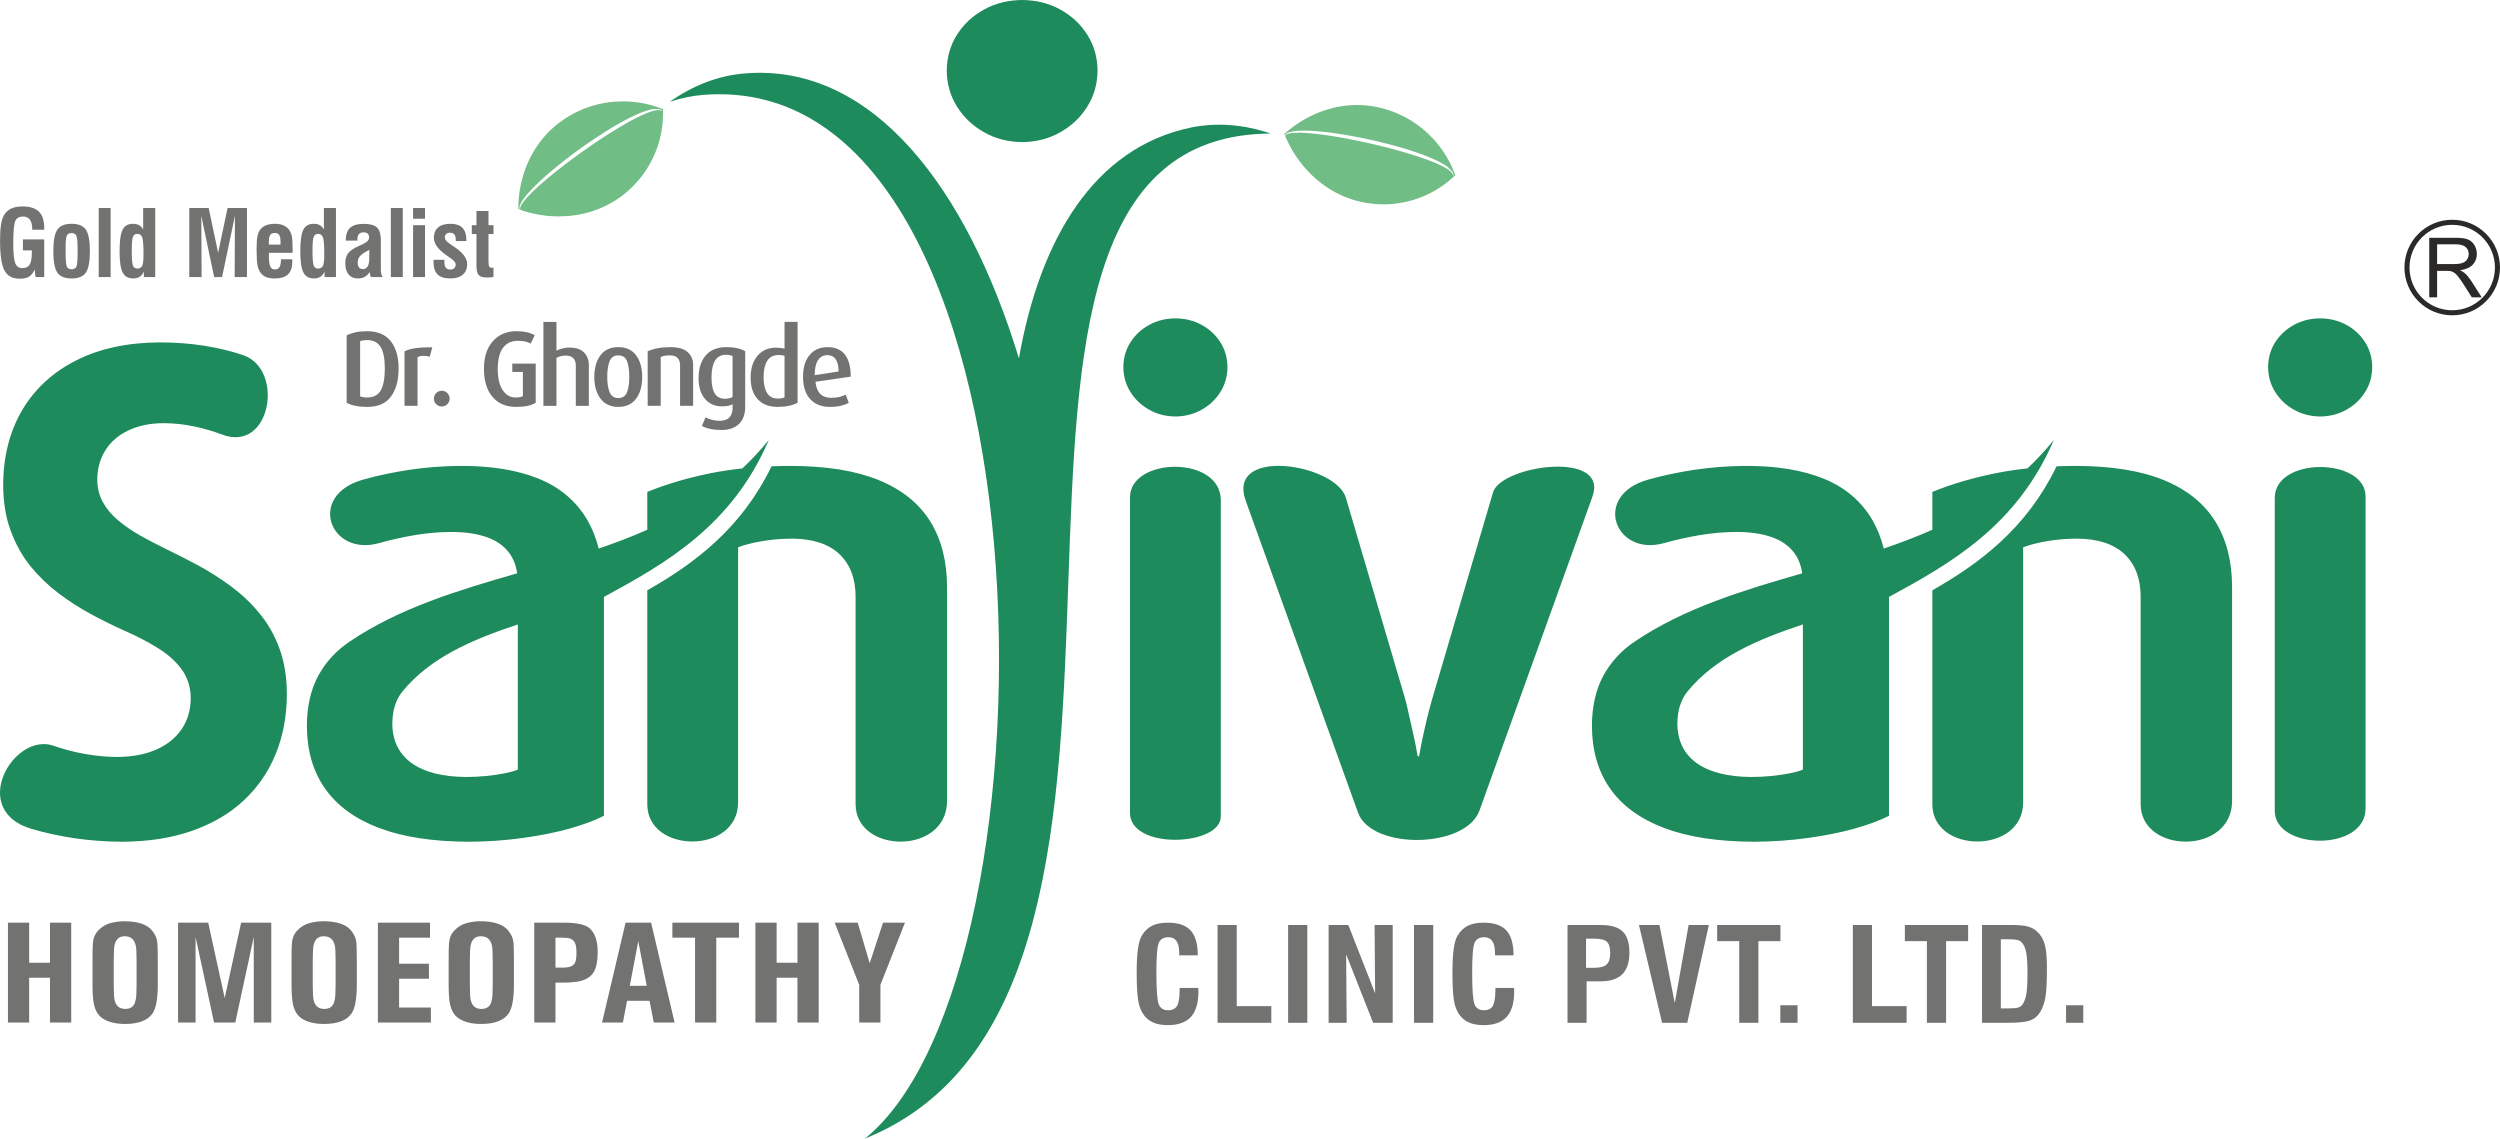
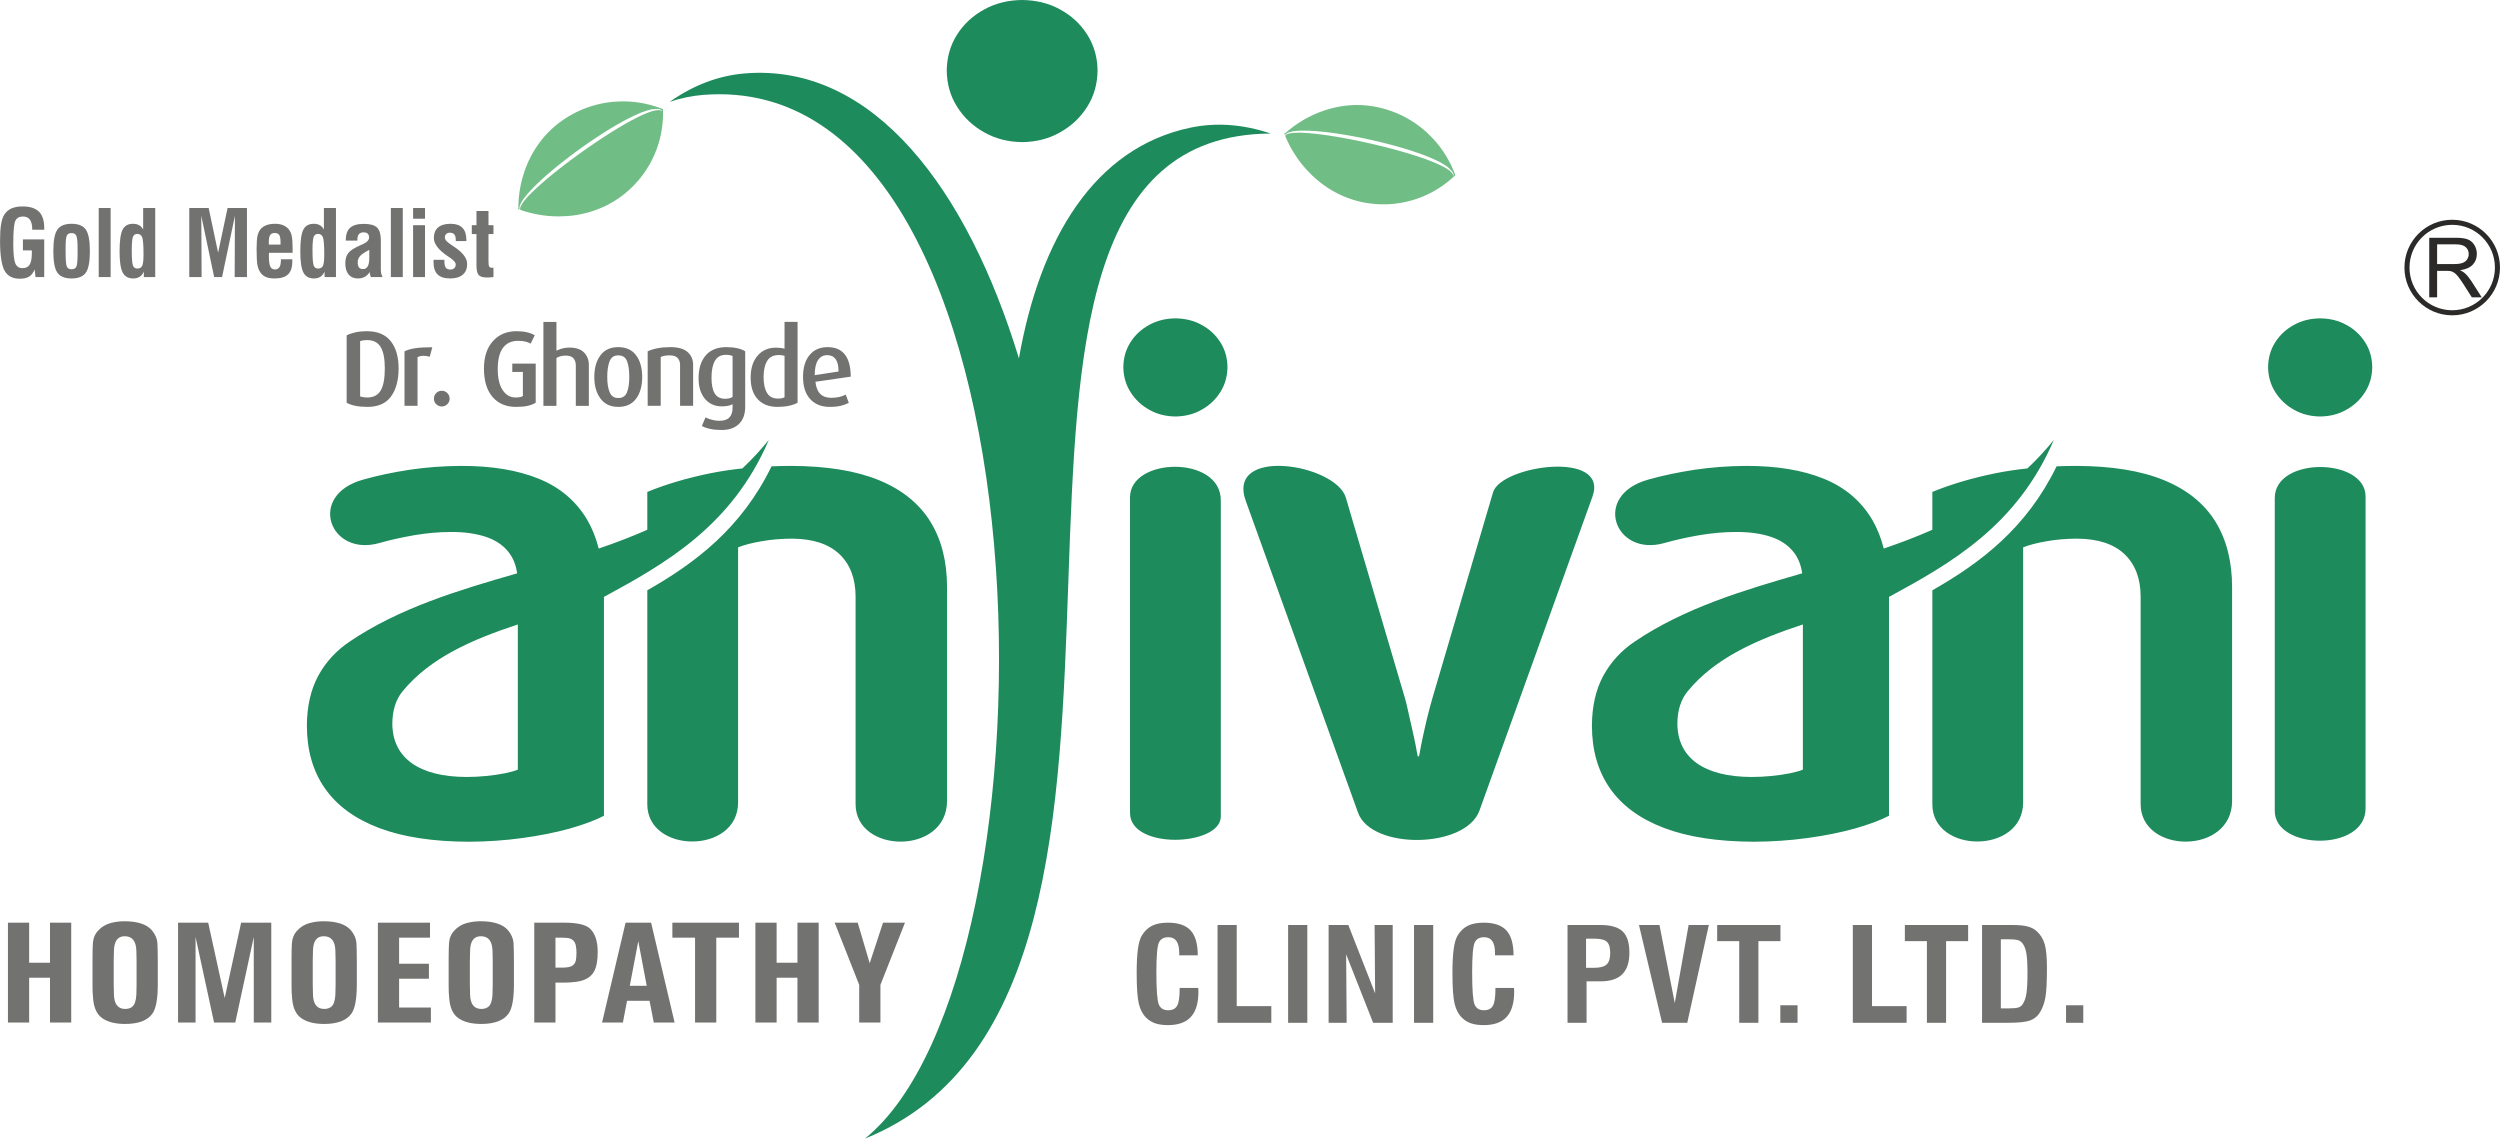
<svg xmlns="http://www.w3.org/2000/svg" xml:space="preserve" width="129.673mm" height="59.059mm" version="1.1" style="shape-rendering:geometricPrecision; text-rendering:geometricPrecision; image-rendering:optimizeQuality; fill-rule:evenodd; clip-rule:evenodd" viewBox="0 0 13510.89 6153.47">
  <defs>
    <style type="text/css">
   
    .fil4 {fill:#2B2A29}
    .fil2 {fill:#71BD86}
    .fil3 {fill:#1D8B5C}
    .fil1 {fill:#727271;fill-rule:nonzero}
    .fil0 {fill:#1D8B5C;fill-rule:nonzero}
   
  </style>
  </defs>
  <g id="Layer_x0020_1">
-     <path class="fil0" d="M1550.4 3748.12c-0.59,-91.98 -14.41,-173.72 -40.89,-245.29 -26.46,-71.62 -62.57,-134.71 -108.22,-189.4 -45.09,-54.78 -96.22,-102.85 -153.36,-144.94 -56.49,-42.1 -115.48,-79.39 -176.16,-112.45 -61.32,-32.47 -120.26,-63.12 -178.02,-90.78 -48.1,-23.47 -94.38,-47.54 -138.29,-72.17 -43.91,-25.28 -82.97,-52.31 -117.22,-81.19 -34.91,-29.43 -61.98,-61.29 -81.79,-97.38 -19.85,-35.5 -30.1,-75.8 -30.65,-120.93 0.55,-61.9 14.99,-115.4 44.46,-161.09 29.52,-46.31 70.94,-81.79 125.04,-107.04 53.53,-25.27 117.3,-38.51 191.28,-38.51 55.91,0.63 110.63,6.03 164.17,18.03 53.46,11.45 103.38,25.88 149.1,43.31 264.89,101 338.82,-353.14 114.27,-428.71 -61.98,-21.65 -131.07,-37.91 -206.86,-50.51 -75.76,-12.06 -156.32,-18.65 -242.33,-18.65 -174.98,0.58 -325.9,33.07 -452.19,96.83 -126.26,63.74 -223.67,152.69 -292.24,268.2 -67.91,115.41 -102.83,250.71 -103.41,407.06 0.58,91.38 13.85,173.17 40.28,244.71 26.43,72.16 61.94,135.93 106.44,191.87 45.1,55.28 96.2,104.6 152.69,147.29 56.58,42.68 115.49,80.57 176.83,113.67 61.28,33.02 121.45,62.49 180.36,88.92 64.35,28.27 123.84,58.98 177.39,92.02 54.13,33.1 97.45,71.56 129.89,115.52 32.47,43.86 49.27,96.16 49.91,156.9 -0.64,64.33 -16.85,119.66 -49.31,167.13 -31.88,47.5 -78.16,84.21 -137.08,110.68 -59.54,25.86 -129.29,39.06 -210.45,39.63 -59.54,0 -118.45,-6.03 -177.43,-16.81 -58.91,-10.24 -114.23,-25.24 -165.95,-43.31 -215.71,-77.61 -464.75,347.64 -119.66,449.19 71.57,21.03 149.72,37.83 233.33,50.54 83.57,11.98 168.95,18.04 254.96,18.61 140.73,-0.57 266.37,-19.87 376.4,-58.35 110.63,-38.46 203.86,-92.6 280.2,-163.53 76.35,-70.94 134.7,-155.14 174.4,-253.16 39.69,-97.44 60.13,-206.26 60.13,-325.92z" />
    <path class="fil0" d="M5118.17 4328.22l0 -1153.74c0,-140.1 -30.03,-258.54 -90.82,-356.59 -60.72,-97.39 -153.29,-171.98 -277.77,-223.05 -125.11,-51.17 -283.25,-76.33 -475.67,-76.96 -35.54,0.14 -70.31,0.91 -104.27,2.28 -162.5,334.78 -412.76,522.92 -671.41,670.01l0 1156.88c0,267.47 490.66,271.52 490.66,-10.7l0 -1378.32c33.13,-13.25 75.75,-24.11 127.51,-33.07 51.06,-9.02 106.45,-13.85 164.73,-13.85 112.44,0.6 197.24,28.89 255.55,83.6 57.72,55.32 87.23,131.67 87.23,230.28 0,373.57 0,747.13 0,1120.68 0,270.17 494.26,276.38 494.26,-17.45zm-2323.35 -1229.72c-6.07,-42.5 -19.78,-78.15 -40.8,-107.4 -29.43,-40.93 -71.53,-70.36 -125.67,-88.97 -54.76,-18.66 -119.07,-27.74 -194.24,-27.08 -61.9,0 -126.26,6.04 -192.38,16.82 -66.13,11.43 -129.89,25.26 -191.28,42.72 -268.69,77.13 -393.62,-258.32 -87.16,-342.78 76.34,-21.61 159.36,-39.06 248.93,-52.91 89.64,-13.25 181.64,-20.39 276.02,-21.02 166.54,-0.64 307.24,22.25 422.76,69.12 114.82,46.32 202.6,120.87 262.73,222.47 26.48,45.52 47.14,97.2 61.94,155.15 89.08,-30.41 176.95,-63.66 262.55,-101.64l0 -204.43c102.22,-42.05 217.12,-75.78 344.52,-101.6 53.61,-10.63 110,-19.14 169.35,-25.43 49.84,-46.87 97.64,-98.08 142.92,-154.16 -199.09,465.04 -557.75,667.6 -891.09,848.58l0 1182.44c-48.73,25.84 -111.86,48.69 -188.2,70.36 -76.34,21.03 -161.17,37.87 -253.77,50.46 -92.61,12.69 -188.24,19.3 -286.84,19.87 -194.79,-0.57 -357.14,-25.28 -487.03,-74.55 -129.89,-49.33 -227.31,-120.85 -292.25,-214.05 -64.94,-93.24 -97.38,-206.28 -97.38,-339.15 0.56,-105.86 21.59,-195.46 61.87,-269.99 40.92,-74.58 97.42,-135.92 170.21,-184.62 268.18,-181.09 584.04,-275.98 904.27,-368.22zm3.7 276.17c-247.55,81.95 -473.32,179.27 -622.91,361.44 -36.1,43.89 -54.79,102.23 -55.39,174.34 0.59,92.64 35.51,163.58 104.08,213.47 69.09,49.35 167.76,74.56 296.39,75.16 35.51,0 70.99,-1.75 107.67,-5.39 36.1,-3.57 69.13,-8.4 99.23,-14.39 30.03,-6.04 53.53,-12.71 70.93,-19.89l0 -784.75z" />
    <path class="fil0" d="M6597.67 4412.5l0 -1708.66c0,-244.22 -490.66,-233.37 -490.66,-16.2l0 1706.09c0,200.33 490.66,179.6 490.66,18.77z" />
    <path class="fil0" d="M8069.01 2660.53l-327.82 1112.87c-10.86,37.25 -20.47,74.54 -29.52,111.23 -8.99,37.29 -16.21,70.94 -22.84,101.06 -6.6,30.64 -11.41,54.68 -14.44,73.34 -3.55,18.06 -5.37,27.66 -5.37,28.29l-7.22 0c0,-0.63 -1.81,-10.23 -5.45,-28.29 -2.96,-18.66 -7.8,-42.7 -14.43,-73.34 -6.6,-30.11 -13.77,-63.81 -22.81,-101.06 -8.96,-36.69 -14.56,-71.12 -25.44,-108.33l-320.23 -1086.63c-54.2,-183.64 -654.26,-279.9 -538.93,22.79l605.03 1680.05c72.31,200.64 581.4,195.14 656.05,-12.24l610.59 -1696.39c90.82,-252.85 -494.25,-168.84 -537.16,-23.33z" />
    <path class="fil0" d="M12784.34 4369.68l0 -1686.94c0,-209.82 -490.69,-216.46 -490.69,8.6l0 1691.2c0,212.09 490.69,221.42 490.69,-12.85z" />
    <path class="fil0" d="M12820.4 1983.93c-0.58,-49.92 -13.21,-94.46 -38.47,-134.13 -25.25,-39.68 -58.94,-70.92 -101,-93.78 -42.09,-23.46 -89.59,-34.91 -141.95,-35.5 -52.28,0.58 -99.78,12.03 -141.88,35.5 -42.1,22.86 -75.76,54.11 -101.05,93.78 -25.21,39.67 -37.87,84.21 -38.47,134.13 0.59,49.86 13.25,94.96 38.47,134.68 25.29,40.25 58.94,72.13 101.05,95.57 42.09,24.07 89.59,36.1 141.88,36.7 52.36,-0.59 99.86,-12.63 141.95,-36.7 42.06,-23.43 75.76,-55.32 101,-95.57 25.26,-39.72 37.88,-84.82 38.47,-134.68z" />
    <path class="fil0" d="M6633.73 1983.93c-0.59,-49.92 -13.22,-94.46 -38.47,-134.13 -25.21,-39.68 -58.95,-70.92 -101,-93.78 -42.1,-23.46 -89.61,-34.91 -141.92,-35.5 -52.28,0.58 -99.83,12.03 -141.92,35.5 -42.1,22.86 -75.76,54.11 -101,93.78 -25.26,39.67 -37.92,84.21 -38.51,134.13 0.59,49.86 13.25,94.96 38.51,134.68 25.25,40.25 58.9,72.13 101,95.57 42.09,24.07 89.64,36.1 141.92,36.7 52.31,-0.59 99.82,-12.63 141.92,-36.7 42.05,-23.43 75.79,-55.32 101,-95.57 25.25,-39.72 37.87,-84.82 38.47,-134.68z" />
    <path class="fil1" d="M157.57 4986.47l0 216.59 112.6 0 0 -216.59 114.71 0 0 539.67 -114.71 0 0 -241.97 -112.6 0 0 241.97 -114.66 0 0 -539.67 114.66 0zm342.38 202.48c0,-45.2 0.71,-75.9 2.12,-92.23 1.7,-26.91 11.55,-49.53 29.13,-68.19 17.99,-19.59 40.51,-33.07 67.51,-40.25 24.1,-6.4 49.2,-9.54 75.01,-9.54 71.72,0.54 120.93,17.14 147.81,49.79 17.62,21.17 27.4,43.88 29.17,68.19 1.07,16.33 1.78,47.03 2.07,92.23l0 134.71c-0.29,75.5 -9.8,126.85 -28.8,153.88 -26.04,37.24 -75.24,56.06 -147.37,56.34 -51.43,0 -92.07,-9.96 -122.07,-29.94 -29.99,-19.84 -47.05,-55.39 -51.39,-106.74 -2.33,-22.69 -3.41,-47.28 -3.19,-73.53l0 -134.71zm114.67 134.29l1.29 53.69c1.74,50.57 22.07,75.79 60.68,75.79 27.92,-0.26 45.66,-12.03 53.14,-35.29 3.96,-11.87 6.29,-25.46 7.15,-40.5l1.18 -53.69 0 -133.92 -1.18 -53.68c-2.07,-50.54 -22.96,-75.76 -62.36,-75.76 -37.47,-0.55 -56.98,24.8 -58.61,75.76l-1.29 53.68 0 133.92zm510.57 -336.77l89.2 407.2 0 0 88.75 -407.2 162.95 0 0 539.67 -94.6 0 0 -462.36 0 0 -99.97 462.36 -114.66 0 -99.97 -462.36 0 0 0 462.36 -94.64 0 0 -539.67 162.95 0zm450.38 202.48c0,-45.2 0.71,-75.9 2.07,-92.23 1.78,-26.91 11.59,-49.53 29.17,-68.19 17.99,-19.59 40.51,-33.07 67.5,-40.25 24.14,-6.4 49.21,-9.54 75.02,-9.54 71.72,0.54 120.96,17.14 147.81,49.79 17.59,21.17 27.39,43.88 29.17,68.19 1.07,16.33 1.78,47.03 2.07,92.23l0 134.71c-0.29,75.5 -9.85,126.85 -28.81,153.88 -26.03,37.24 -75.27,56.06 -147.36,56.34 -51.46,0 -92.09,-9.96 -122.03,-29.94 -30.07,-19.84 -47.06,-55.39 -51.43,-106.74 -2.33,-22.69 -3.41,-47.28 -3.19,-73.53l0 -134.71zm114.66 134.29l1.3 53.69c1.74,50.57 22.07,75.79 60.68,75.79 27.91,-0.26 45.66,-12.03 53.13,-35.29 4,-11.87 6.3,-25.46 7.12,-40.5l1.26 -53.69 0 -133.92 -1.26 -53.68c-2.07,-50.54 -22.92,-75.76 -62.35,-75.76 -37.48,-0.55 -56.98,24.8 -58.58,75.76l-1.3 53.68 0 133.92zm633.7 -336.77l0 81.11 -166.99 0 0 140.84 161.03 0 0 81.13 -161.03 0 0 155.47 171.76 0 0 81.12 -286.47 0 0 -539.67 281.69 0zm100.74 202.48c0,-45.2 0.71,-75.9 2.12,-92.23 1.7,-26.91 11.54,-49.53 29.13,-68.19 17.99,-19.59 40.51,-33.07 67.5,-40.25 24.14,-6.4 49.21,-9.54 75.02,-9.54 71.72,0.54 120.93,17.14 147.84,49.79 17.59,21.17 27.36,43.88 29.14,68.19 1.07,16.33 1.78,47.03 2.07,92.23l0 134.71c-0.29,75.5 -9.81,126.85 -28.81,153.88 -26.03,37.24 -75.24,56.06 -147.36,56.34 -51.43,0 -92.09,-9.96 -122.07,-29.94 -29.99,-19.84 -47.06,-55.39 -51.39,-106.74 -2.33,-22.69 -3.41,-47.28 -3.19,-73.53l0 -134.71zm114.66 134.29l1.3 53.69c1.74,50.57 22.07,75.79 60.68,75.79 27.91,-0.26 45.66,-12.03 53.13,-35.29 3.97,-11.87 6.3,-25.46 7.15,-40.5l1.19 -53.69 0 -133.92 -1.19 -53.68c-2.07,-50.54 -22.95,-75.76 -62.35,-75.76 -37.47,-0.55 -56.98,24.8 -58.61,75.76l-1.3 53.68 0 133.92zm461.89 -336.77l48.8 0c68.16,0.26 113.59,10.32 136.25,30.13 29.03,25.88 43.61,67.99 43.91,126.33 0.26,47.69 -6.4,83.78 -19.95,107.93 -17.29,30.58 -49.02,49.02 -95.16,55.13 -22.36,3.29 -46.91,4.86 -73.46,4.58l-39.58 0 0 215.56 -114.66 0 0 -539.67 113.85 0zm0.81 81.11l0 161.88 31.22 0c10.92,0.25 21.03,-0.31 30.32,-1.56 28.22,-2.52 44.4,-15.59 48.76,-38.96 2.07,-11.24 3.19,-24.81 3.19,-40.6 0,-13.34 -1.26,-25.88 -3.55,-37.88 -4.93,-25.47 -21.29,-39.51 -49.24,-41.73l-29.48 -1.15 -31.22 0zm386.77 341.13l0 0 -22.36 117.44 -112.67 0 127.15 -539.67 137.85 0 127.07 539.67 -112.63 0 -22.78 -117.44 0 0 -121.62 0zm106.34 -81.13l0 -0.14 -45.58 -241.02 0 0 -45.91 241.02 0 0.14 91.49 0zm138.66 -341.1l359.92 0 0 81.11 -122.62 0 0 458.56 -114.71 0 0 -458.56 -122.59 0 0 -81.11zm563.38 0l0 216.59 112.59 0 0 -216.59 114.71 0 0 539.67 -114.71 0 0 -241.97 -112.59 0 0 241.97 -114.71 0 0 -539.67 114.71 0zm438.27 0l64.76 219.32 0 0 72.02 -219.32 118.62 0 -132.7 336.11 0 203.56 -114.66 0 0 -203.56 -132.67 -336.11 124.63 0z" />
    <polygon class="fil2" points="7820.79,900.34 7814.83,895.97 7810.61,893.39 7805.49,889.91 7801.28,887.27 7797.87,885.52 7793.62,882.89 7790.21,881.11 7785.95,878.53 7782.58,876.76 7779.18,875.01 7775.77,873.28 7772.36,871.53 7768.95,869.75 7765.58,868 7763.03,867.12 7759.62,865.38 7756.18,863.61 7753.66,862.71 7750.29,860.98 7747.7,860.09 7744.29,858.36 7741.74,857.47 7738.33,855.72 7735.78,854.79 7732.37,853.06 7729.82,852.18 7727.3,851.28 7723.86,849.54 7721.34,848.66 7718.79,847.77 7715.38,846.02 7712.83,845.1 7710.23,844.25 7706.87,842.5 7704.3,841.61 7701.75,840.7 7699.2,839.81 7696.6,838.96 7694.09,838.07 7690.69,836.29 7688.12,835.4 7685.54,834.54 7683.02,833.66 7680.46,832.77 7677.91,831.84 7675.35,831 7672.8,830.11 7670.24,829.2 7667.69,828.32 7665.14,827.43 7662.57,826.54 7660.02,825.66 7657.47,824.77 7654.87,823.89 7652.36,823.02 7649.77,822.14 7647.22,821.22 7644.7,820.37 7642.1,819.48 7639.55,818.59 7637,817.7 7634.44,816.81 7631.89,815.93 7629.33,815.02 7626.82,814.14 7624.22,813.25 7622.51,813.22 7619.96,812.33 7617.41,811.44 7614.85,810.59 7612.3,809.71 7609.74,808.81 7607.19,807.93 7605.49,807.93 7602.93,807.04 7600.37,806.11 7597.79,805.23 7595.27,804.36 7592.67,803.48 7590.97,803.44 7588.45,802.55 7585.9,801.65 7583.35,800.77 7580.75,799.88 7579.05,799.88 7576.49,799 7573.94,798.11 7571.39,797.23 7568.83,796.34 7567.12,796.34 7564.54,795.43 7562.02,794.55 7559.47,793.63 7557.76,793.63 7555.2,792.75 7552.65,791.88 7550.1,790.97 7548.36,790.97 7545.8,790.07 7543.24,789.18 7541.54,789.18 7538.99,788.27 7536.43,787.41 7533.88,786.48 7532.18,786.48 7529.63,785.59 7527.06,784.7 7525.32,784.7 7522.77,783.78 7520.22,782.93 7518.51,782.89 7516,782 7513.4,781.11 7511.7,781.11 7509.14,780.22 7506.59,779.3 7504.89,779.3 7502.34,778.41 7499.77,777.52 7498.08,777.52 7495.52,776.63 7492.97,775.75 7491.23,775.7 7488.71,774.87 7486.97,774.81 7484.42,773.93 7481.85,773.04 7480.15,773 7477.6,772.12 7475.05,771.22 7473.34,771.22 7470.75,770.33 7469.05,770.33 7466.53,769.45 7463.97,768.52 7462.23,768.52 7459.68,767.64 7457.13,766.74 7455.42,766.74 7452.87,765.85 7451.17,765.83 7448.57,764.93 7446.91,764.91 7444.35,764.04 7441.8,763.16 7440.05,763.12 7437.5,762.23 7435.8,762.23 7433.25,761.31 7431.54,761.31 7428.99,760.43 7427.29,760.43 7424.69,759.54 7422.17,758.63 7420.47,758.61 7417.88,757.72 7416.17,757.68 7413.62,756.83 7411.92,756.79 7409.37,755.9 7407.66,755.9 7405.11,755.02 7403.4,754.97 7400.84,754.08 7399.1,754.08 7396.55,753.19 7394.85,753.15 7392.29,752.27 7390.59,752.27 7388.04,751.35 7386.33,751.35 7383.75,750.47 7381.22,749.6 7379.48,749.58 7376.93,748.67 7375.26,748.65 7372.67,747.76 7370.97,747.71 7369.26,747.76 7366.71,746.87 7365,746.79 7362.45,745.94 7360.71,745.9 7358.16,745.02 7356.46,745.02 7353.89,744.1 7352.2,744.1 7349.64,743.19 7347.94,743.19 7345.38,742.31 7343.64,742.29 7341.09,741.39 7339.38,741.35 7337.68,741.35 7335.13,740.46 7333.42,740.46 7330.87,739.58 7329.17,739.54 7326.58,738.64 7324.87,738.62 7323.17,738.62 7320.62,737.71 7318.91,737.71 7316.31,736.83 7314.66,736.81 7312.09,735.91 7310.35,735.87 7308.65,735.87 7306.1,734.98 7304.39,734.94 7301.84,734.1 7300.14,734.05 7298.4,734.05 7295.84,733.14 7294.17,733.14 7291.59,732.25 7289.88,732.21 7288.18,732.21 7285.63,731.32 7283.92,731.27 7281.32,730.39 7279.66,730.39 7277.92,730.35 7275.37,729.46 7273.67,729.46 7271.96,729.43 7269.41,728.54 7267.71,728.54 7265.14,727.66 7263.4,727.61 7261.74,727.61 7259.15,726.73 7257.44,726.69 7255.7,726.66 7253.19,725.79 7251.48,725.77 7249.74,725.72 7247.22,724.88 7245.48,724.83 7243.78,724.79 7241.23,723.96 7239.52,723.91 7237.78,723.88 7235.27,723.02 7233.53,722.99 7231.82,722.95 7229.31,722.1 7227.57,722.06 7225.86,722.02 7223.31,721.18 7221.6,721.12 7219.86,721.1 7217.31,720.22 7215.61,720.22 7213.9,720.18 7212.2,720.18 7209.65,719.29 7207.94,719.24 7206.2,719.24 7203.68,718.35 7201.94,718.32 7200.24,718.32 7198.5,718.28 7195.95,717.4 7194.28,717.35 7192.54,717.35 7189.99,716.47 7188.28,716.44 7186.58,716.44 7184.84,716.44 7182.32,715.51 7180.58,715.51 7178.88,715.51 7177.14,715.47 7174.62,714.57 7172.91,714.55 7171.17,714.55 7169.47,714.51 7167.78,714.51 7165.21,713.58 7163.51,713.58 7161.81,713.58 7160.11,713.55 7157.56,712.66 7155.82,712.66 7154.11,712.61 7152.41,712.59 7150.7,712.59 7148.15,711.68 7146.41,711.66 7144.71,711.66 7143,711.61 7141.3,711.59 7138.75,710.73 7137.01,710.68 7135.3,710.68 7133.6,710.66 7131.89,710.66 7130.19,710.61 7127.63,709.73 7125.93,709.69 7124.19,709.69 7122.49,709.65 7120.79,709.61 7119.09,709.61 7116.52,708.73 7114.83,708.73 7113.12,708.69 7111.38,708.65 7109.68,708.65 7107.98,708.62 7106.23,708.62 7103.72,707.74 7101.98,707.69 7100.27,707.69 7098.57,707.69 7096.86,707.62 7095.12,707.62 7093.42,707.62 7091.76,707.58 7090.02,707.55 7088.32,707.55 7085.72,706.65 7084.06,706.62 7082.32,706.62 7080.61,706.58 7078.91,706.58 7077.2,706.55 7075.46,706.51 7073.76,706.51 7072.1,706.48 7070.36,706.43 7068.66,706.43 7066.95,706.39 7065.25,706.39 7063.51,706.39 7061.8,706.37 7060.06,706.37 7058.4,706.32 7056.66,706.32 7054.96,706.29 7053.25,706.25 7051.55,706.25 7049.81,706.2 7048.14,706.2 7046.4,706.18 7044.69,706.13 7042.95,706.13 7041.3,706.11 7039.59,706.11 7037.85,706.06 7036.15,706.04 7034.44,706.04 7032.74,706.04 7031,705.95 7029.29,705.95 7027.6,705.95 7025,706.77 7023.29,706.77 7021.55,706.74 7019.9,706.74 7018.19,706.69 7016.45,706.65 7014.78,706.65 7012.15,707.46 7010.49,707.46 7008.75,707.44 7007.04,707.39 7005.34,707.39 7002.75,708.2 7001.05,708.2 6999.34,708.18 6997.6,708.14 6995.05,708.95 6993.35,708.95 6990.75,709.78 6989.05,709.78 6987.35,709.73 6984.75,710.59 6983.05,710.52 6980.46,711.35 6977.91,712.22 6976.17,712.17 6973.61,712.99 6971.02,713.81 6968.47,714.62 6965.9,715.47 6963.32,716.28 6960.77,717.09 6957.28,718.8 6952.14,722.18 6944.33,729.75 6943.51,728.92 6941.85,725.43 6940.03,723.57 6946.99,718.66 6960.87,706.84 6971.21,698.43 6979.87,691.67 6987.64,685.77 6994.53,680.74 7000.57,676.51 7006.6,672.34 7012.68,668.12 7017.82,664.79 7023,661.42 7028.19,658.05 7032.48,655.53 7037.66,652.19 7041.95,649.67 7046.26,647.13 7050.58,644.64 7054.03,642.98 7058.32,640.46 7062.62,637.95 7066.06,636.24 7069.5,634.6 7073.84,632.08 7077.24,630.43 7080.72,628.75 7084.13,627.09 7087.57,625.39 7091.02,623.72 7094.46,622.09 7097.91,620.42 7101.39,618.72 7103.94,617.91 7107.34,616.24 7110.82,614.57 7113.38,613.75 7116.86,612.1 7119.42,611.23 7122.86,609.59 7125.41,608.76 7128.89,607.09 7131.44,606.27 7134.04,605.43 7137.45,603.77 7140.04,602.95 7142.63,602.14 7145.19,601.32 7147.78,600.51 7151.22,598.8 7153.77,597.99 7156.37,597.14 7158.92,596.31 7161.51,595.5 7164.11,594.7 7166.66,593.89 7169.26,593.02 7171.81,592.21 7174.4,591.39 7176.99,590.55 7179.55,589.74 7181.29,589.76 7183.84,588.93 7186.44,588.1 7188.99,587.28 7191.57,586.47 7193.28,586.47 7195.84,585.65 7198.43,584.84 7201.02,584 7202.69,584.03 7205.32,583.21 7207.87,582.37 7209.61,582.39 7212.16,581.59 7214.71,580.73 7216.45,580.78 7219.02,579.96 7221.6,579.15 7223.31,579.15 7225.91,578.33 7227.6,578.33 7230.16,577.52 7231.86,577.56 7234.46,576.69 7236.16,576.77 7238.75,575.88 7240.45,575.92 7243.04,575.14 7244.74,575.14 7246.45,575.14 7249.05,574.33 7250.74,574.33 7253.3,573.51 7255.04,573.55 7256.75,573.55 7259.3,572.73 7261.04,572.78 7262.74,572.78 7265.3,571.96 7267.04,571.96 7269.59,571.15 7271.29,571.19 7273.03,571.19 7274.74,571.21 7277.29,570.4 7278.99,570.4 7280.73,570.44 7282.44,570.44 7285.03,569.63 7286.73,569.66 7288.44,569.66 7290.14,569.7 7292.73,568.88 7294.43,568.88 7296.14,568.88 7297.84,568.95 7299.58,568.95 7301.29,568.95 7303.84,568.14 7305.58,568.14 7307.28,568.21 7308.99,568.19 7310.69,568.21 7312.4,568.25 7314.09,568.25 7315.83,568.3 7318.39,567.48 7320.13,567.48 7321.83,567.51 7323.53,567.51 7325.24,567.56 7326.98,567.59 7328.65,567.59 7330.39,567.63 7332.09,567.63 7333.8,567.67 7335.49,567.69 7337.23,567.69 7338.94,567.69 7340.64,567.74 7342.35,567.77 7344.09,567.77 7345.76,567.82 7347.46,567.82 7349.2,567.86 7350.89,567.86 7352.6,567.88 7354.3,567.88 7356.04,567.93 7357.75,567.93 7359.45,567.95 7361.16,568 7362.9,568 7365.45,568.88 7367.12,568.93 7368.86,568.93 7370.56,568.95 7372.26,569 7373.96,569 7375.7,569 7377.41,569.02 7379.96,569.93 7381.67,569.95 7383.37,569.95 7385.11,570 7386.81,570 7388.52,570.03 7391.07,570.92 7392.78,570.92 7394.48,570.96 7396.22,571 7398.74,571.85 7400.48,571.89 7402.18,571.92 7403.89,571.92 7406.44,572.81 7408.14,572.85 7409.88,572.85 7412.4,573.73 7414.14,573.78 7415.84,573.78 7417.55,573.81 7420.1,574.69 7421.81,574.69 7424.36,575.63 7426.06,575.63 7427.8,575.63 7430.35,576.51 7432.06,576.56 7434.61,577.44 7436.32,577.44 7438.02,577.47 7440.61,578.36 7443.17,579.26 7444.86,579.26 7447.43,580.14 7449.13,580.17 7451.68,581.06 7453.39,581.11 7455.94,581.99 7457.68,581.99 7460.2,582.85 7461.94,582.87 7464.49,583.77 7467.05,584.65 7468.75,584.7 7471.31,585.58 7473.86,586.45 7475.56,586.47 7478.15,587.35 7480.68,588.25 7482.37,588.29 7484.93,589.18 7487.49,590.03 7490.04,590.93 7492.6,591.81 7494.34,591.83 7496.89,592.73 7499.44,593.62 7502,594.51 7504.56,595.41 7507.11,596.29 7509.66,597.14 7512.21,598.02 7514.78,598.95 7517.29,599.8 7519.88,600.7 7522.44,601.58 7524.99,602.47 7527.55,603.36 7530.1,604.24 7532.66,605.18 7536.06,606.88 7538.62,607.76 7541.17,608.65 7543.72,609.59 7547.13,611.29 7549.69,612.21 7553.1,613.94 7555.65,614.81 7559.06,616.58 7561.57,617.46 7564.98,619.23 7567.53,620.1 7570.94,621.83 7574.34,623.6 7576.9,624.51 7580.3,626.24 7583.71,628.01 7587.09,629.75 7590.49,631.46 7593.9,633.23 7597.3,635.02 7601.56,637.64 7604.97,639.39 7609.19,641.98 7612.59,643.75 7616.86,646.34 7620.26,648.13 7624.48,650.74 7628.73,653.34 7633.81,656.85 7638.07,659.44 7642.33,662.08 7647.39,665.56 7653.32,669.89 7658.43,673.36 7664.36,677.75 7670.32,682.06 7677.09,687.29 7684.72,693.36 7693.17,700.33 7703.34,709 7719.41,723.72 7748.96,754.01 7763.33,770.46 7771.77,780.86 7779.35,790.33 7784.4,797.23 7790.28,804.99 7794.5,811.03 7798.68,817.08 7802.06,822.25 7805.42,827.43 7808.76,832.61 7812.12,837.76 7814.64,842.05 7818.01,847.25 7820.49,851.57 7822.2,855.02 7824.72,859.3 7827.2,863.61 7828.9,867.06 7831.38,871.39 7833.09,874.82 7835.6,879.13 7837.23,882.56 7838.93,886.02 7840.6,889.45 7842.26,892.89 7843.93,896.34 7845.6,899.75 7846.41,902.34 7848.08,905.78 7849.75,909.22 7851.44,912.67 7852.26,915.26 7853.92,918.66 7854.74,921.26 7856.4,924.71 7857.23,927.29 7858.88,930.74 7859.71,933.28 7860.55,935.88 7862.22,939.32 7863.07,941.91 7863.85,944.48 7865.62,946.25 7840.48,968.99 7828.38,979.14 7818.9,986.71 7811.09,992.58 7804.23,997.64 7797.32,1002.67 7791.28,1006.89 7786.09,1010.27 7780.92,1013.63 7775.73,1016.96 7770.55,1020.34 7766.25,1022.87 7761.1,1026.18 7756.77,1028.74 7752.44,1031.22 7749.03,1032.92 7744.74,1035.41 7740.45,1037.93 7736.97,1039.59 7732.66,1042.1 7729.23,1043.78 7725.78,1045.44 7722.34,1047.1 7718.89,1048.78 7715.45,1050.43 7712,1052.13 7708.56,1053.77 7705.97,1054.62 7702.56,1056.28 7699.13,1057.96 7696.53,1058.76 7693.09,1060.44 7689.69,1062.14 7687.09,1062.96 7684.5,1063.77 7681.06,1065.43 7678.46,1066.29 7675.06,1067.92 7672.46,1068.76 7669.91,1069.57 7667.32,1070.44 7664.73,1071.21 7661.28,1072.91 7658.73,1073.73 7656.14,1074.54 7653.58,1075.36 7650.99,1076.2 7648.39,1077.01 7645.84,1077.84 7643.25,1078.65 7640.69,1079.5 7638.11,1080.33 7635.52,1081.13 7632.96,1081.98 7630.37,1082.81 7627.82,1083.62 7626.08,1083.62 7623.51,1084.43 7620.96,1085.24 7618.33,1086.09 7616.67,1086.06 7614.07,1086.88 7611.49,1087.72 7608.93,1088.54 7607.23,1088.5 7604.63,1089.31 7602.04,1090.17 7600.37,1090.12 7597.79,1090.99 7595.19,1091.76 7593.48,1091.76 7590.9,1092.61 7589.19,1092.57 7586.61,1093.39 7584.94,1093.35 7582.35,1094.21 7580.64,1094.16 7578.05,1094.98 7576.35,1094.98 7573.75,1095.79 7572.05,1095.75 7569.46,1096.58 7567.76,1096.58 7565.21,1097.38 7563.47,1097.38 7560.9,1098.2 7559.21,1098.2 7557.47,1098.16 7554.91,1099.01 7553.2,1098.94 7551.46,1098.94 7548.91,1099.76 7547.21,1099.76 7545.46,1099.72 7542.91,1100.57 7541.21,1100.53 7539.5,1100.5 7536.92,1101.34 7535.21,1101.32 7533.51,1101.27 7531.77,1101.27 7529.21,1102.08 7527.47,1102.06 7525.81,1102.06 7524.07,1102.02 7522.36,1102.02 7519.77,1102.83 7518.07,1102.83 7516.36,1102.79 7514.66,1102.76 7512.92,1102.76 7510.37,1103.56 7508.66,1103.56 7506.96,1103.54 7505.25,1103.54 7503.51,1103.49 7501.82,1103.49 7500.11,1103.47 7498.41,1103.47 7495.81,1104.28 7494.12,1104.23 7492.38,1104.23 7490.71,1104.21 7488.97,1104.17 7487.26,1104.17 7485.52,1104.12 7483.85,1104.12 7482.11,1104.09 7480.42,1104.04 7478.71,1104.04 7477.01,1104.02 7475.27,1104.02 7473.6,1103.98 7471.86,1103.94 7470.16,1103.98 7468.42,1103.94 7466.76,1103.91 7465.05,1103.91 7463.31,1103.86 7461.61,1103.83 7459.9,1103.83 7458.2,1103.79 7456.46,1103.79 7454.75,1103.75 7453.05,1103.73 7451.35,1103.73 7449.61,1103.73 7447.94,1103.68 7446.2,1103.65 7444.5,1103.65 7442.79,1103.6 7440.24,1102.72 7438.54,1102.72 7436.8,1102.68 7435.13,1102.68 7433.39,1102.65 7431.68,1102.6 7429.94,1102.6 7427.43,1101.72 7425.69,1101.69 7423.98,1101.69 7422.29,1101.69 7420.55,1101.64 7418.03,1100.76 7416.29,1100.72 7414.59,1100.72 7412.88,1100.69 7411.18,1100.69 7408.63,1099.8 7406.92,1099.76 7405.18,1099.76 7403.48,1099.72 7400.96,1098.82 7399.22,1098.82 7397.51,1098.8 7394.96,1097.91 7393.26,1097.91 7391.52,1097.86 7389.81,1097.82 7387.26,1096.94 7385.56,1096.94 7383,1096.02 7381.3,1096.02 7379.6,1096.02 7377,1095.13 7375.34,1095.09 7373.6,1095.09 7371.04,1094.21 7369.34,1094.16 7366.78,1093.27 7365.09,1093.27 7362.49,1092.38 7360.82,1092.36 7358.27,1091.45 7356.53,1091.45 7353.97,1090.57 7352.27,1090.54 7349.72,1089.65 7347.16,1088.77 7345.46,1088.77 7342.86,1087.87 7341.19,1087.84 7338.64,1086.95 7336.06,1086.06 7334.35,1086.06 7331.8,1085.16 7329.24,1084.28 7327.53,1084.24 7324.98,1083.36 7322.43,1082.47 7319.88,1081.61 7318.17,1081.57 7315.61,1080.68 7313.06,1079.8 7310.51,1078.91 7307.95,1078.07 7305.39,1077.14 7302.8,1076.25 7300.25,1075.36 7297.74,1074.5 7295.14,1073.61 7292.62,1072.72 7290.07,1071.79 7287.47,1070.96 7284.96,1070.06 7282.37,1069.18 7279.81,1068.29 7277.29,1067.39 7273.85,1065.66 7271.33,1064.77 7268.74,1063.89 7266.19,1063 7262.82,1061.26 7260.26,1060.36 7256.85,1058.59 7254.3,1057.69 7250.89,1055.96 7248.34,1055.07 7244.97,1053.32 7241.57,1051.59 7239.01,1050.66 7235.56,1048.97 7232.16,1047.18 7228.79,1045.4 7225.38,1043.67 7221.98,1041.92 7218.57,1040.19 7215.2,1038.4 7211.76,1036.67 7207.54,1034.03 7204.13,1032.29 7199.91,1029.67 7196.47,1027.92 7192.24,1025.29 7188.02,1022.68 7183.73,1020.08 7179.51,1017.46 7174.4,1013.98 7170.18,1011.34 7165.11,1007.86 7159.15,1003.54 7154.03,1000.06 7148.12,995.67 7142.19,991.34 7135.41,986.13 7127.79,980.02 7118.49,972.24 7108.3,963.54 7092.21,948.85 7059.29,915.07 7045.78,899.49 7036.51,888.27 7029.77,879.6 7023.04,870.97 7017.97,864.1 7013.75,858.05 7009.56,852.01 7005.38,845.95 7002.01,840.8 6998.64,835.61 6995.27,830.44 6991.94,825.29 6989.42,820.95 6986.9,816.66 6983.53,811.48 6981.87,808.03 6979.34,803.73 6976.83,799.45 6974.35,795.11 6972.69,791.67 6970.98,788.27 6968.5,783.93 6966.8,780.48 6965.13,777.03 6963.47,773.61 6961.8,770.15 6959.28,765.85 6958.46,763.27 6956.8,759.82 6955.1,756.38 6953.46,752.99 6951.81,749.5 6950.95,746.94 6949.29,743.49 6948.47,740.9 6946.81,737.46 6945.14,734.02 6952.06,727.28 6955.51,725.6 6958.94,723.96 6961.51,723.09 6964.09,722.29 6965.8,722.31 6968.39,721.5 6970.95,720.66 6972.65,720.66 6975.24,719.84 6976.94,719.87 6978.68,719.92 6981.24,719.05 6982.94,719.1 6984.65,719.1 6987.23,718.28 6988.94,718.32 6990.68,718.32 6992.35,718.35 6994.93,717.54 6996.67,717.54 6998.34,717.58 7000.08,717.61 7001.79,717.61 7003.49,717.65 7005.19,717.65 7006.93,717.7 7008.63,717.73 7010.34,717.73 7012.94,716.88 7014.63,716.9 7016.33,716.9 7018.04,716.98 7019.74,716.98 7021.48,716.98 7023.19,717.02 7024.89,717.02 7026.6,717.07 7028.34,717.07 7030.03,717.09 7031.7,717.14 7033.44,717.14 7035.15,717.17 7036.85,717.17 7039.4,718.09 7041.14,718.09 7042.85,718.09 7044.55,718.14 7046.26,718.14 7048,718.17 7049.7,718.17 7051.4,718.22 7053.1,718.24 7054.81,718.24 7056.55,718.28 7058.22,718.28 7060.8,719.22 7062.51,719.22 7064.21,719.22 7065.92,719.24 7067.66,719.29 7069.36,719.29 7071.07,719.29 7072.76,719.31 7075.32,720.22 7077.02,720.24 7078.76,720.24 7080.46,720.24 7082.17,720.31 7083.87,720.31 7086.42,721.21 7088.16,721.21 7089.83,721.25 7091.57,721.25 7093.28,721.29 7094.98,721.31 7097.53,722.18 7099.24,722.21 7100.98,722.25 7102.65,722.25 7104.39,722.29 7106.94,723.18 7108.64,723.18 7110.35,723.18 7112.09,723.25 7113.78,723.25 7116.35,724.14 7118.05,724.17 7119.75,724.17 7121.45,724.21 7124.01,725.09 7125.75,725.09 7127.45,725.09 7129.15,725.17 7131.7,726.03 7133.41,726.03 7135.15,726.05 7136.82,726.09 7139.37,726.98 7141.11,726.98 7142.81,727.02 7144.52,727.05 7147.07,727.94 7148.78,727.94 7150.52,727.94 7153.07,728.85 7154.74,728.87 7156.48,728.87 7158.18,728.92 7160.77,729.8 7162.44,729.83 7164.18,729.83 7166.73,730.76 7168.43,730.76 7170.14,730.76 7171.88,730.8 7174.4,731.69 7176.1,731.69 7177.84,731.72 7180.39,732.61 7182.1,732.61 7183.8,732.65 7186.35,733.53 7188.06,733.53 7189.8,733.58 7192.36,734.47 7194.02,734.47 7195.76,734.49 7198.32,735.4 7200.06,735.42 7201.76,735.42 7204.27,736.31 7206.01,736.36 7207.72,736.36 7210.28,737.24 7211.97,737.27 7213.68,737.27 7216.24,738.17 7217.98,738.2 7220.53,739.09 7222.24,739.09 7223.94,739.14 7226.49,740.02 7228.2,740.02 7229.9,740.05 7232.49,740.95 7234.2,740.95 7236.71,741.86 7238.45,741.86 7240.16,741.86 7242.71,742.75 7244.41,742.8 7246.12,742.8 7248.67,743.72 7250.41,743.72 7252.96,744.61 7254.67,744.61 7256.37,744.64 7258.92,745.53 7260.63,745.53 7263.19,746.45 7264.93,746.45 7267.48,747.34 7269.19,747.39 7270.88,747.39 7273.44,748.28 7275.15,748.28 7277.7,749.16 7279.41,749.2 7281.11,749.24 7283.7,750.12 7285.4,750.12 7287.95,751.01 7289.66,751.01 7292.21,751.93 7293.92,751.93 7295.62,751.99 7298.21,752.87 7299.91,752.87 7302.43,753.76 7304.17,753.8 7306.73,754.68 7308.44,754.68 7310.99,755.57 7312.69,755.6 7315.24,756.49 7316.95,756.49 7319.5,757.37 7321.24,757.41 7322.95,757.41 7325.5,758.3 7327.2,758.35 7329.75,759.24 7331.49,759.24 7334.01,760.12 7335.75,760.17 7338.31,761.01 7339.97,761.05 7342.57,761.95 7344.27,761.97 7346.83,762.85 7348.53,762.85 7351.08,763.76 7352.82,763.76 7355.37,764.67 7357.08,764.67 7359.64,765.56 7361.34,765.6 7363.9,766.49 7365.64,766.49 7368.19,767.38 7369.86,767.42 7372.41,768.26 7374.15,768.31 7376.7,769.2 7378.41,769.2 7380.92,770.13 7382.66,770.15 7385.23,771.01 7386.92,771.01 7389.48,771.93 7392.07,772.81 7393.74,772.81 7396.33,773.72 7398.03,773.74 7400.55,774.61 7402.29,774.63 7404.84,775.52 7406.55,775.52 7409.11,776.42 7410.8,776.49 7413.36,777.34 7415.07,777.34 7417.66,778.22 7420.21,779.15 7421.91,779.15 7424.46,780.03 7426.17,780.09 7428.73,780.92 7430.43,780.97 7433.02,781.86 7435.54,782.74 7437.24,782.79 7439.8,783.67 7441.5,783.67 7444.09,784.57 7446.65,785.45 7448.35,785.45 7450.91,786.34 7452.65,786.38 7455.2,787.27 7456.87,787.3 7459.42,788.15 7461.97,789.05 7463.71,789.07 7466.27,789.97 7468.83,790.86 7470.53,790.86 7473.05,791.75 7474.79,791.78 7477.34,792.66 7479.89,793.56 7481.6,793.56 7484.16,794.45 7486.75,795.34 7488.45,795.36 7491,796.27 7492.71,796.27 7495.26,797.15 7497.82,798.04 7499.52,798.07 7502.08,798.94 7504.63,799.84 7506.37,799.84 7508.89,800.75 7511.44,801.63 7513.18,801.65 7515.69,802.52 7518.29,803.42 7520,803.44 7522.55,804.33 7525.1,805.23 7526.8,805.23 7529.4,806.11 7531.92,807 7533.62,807.04 7536.18,807.93 7538.73,808.81 7540.47,808.81 7543.02,809.71 7545.58,810.59 7548.13,811.48 7549.84,811.52 7552.39,812.41 7554.94,813.29 7557.5,814.19 7559.21,814.19 7561.76,815.07 7564.31,815.95 7566.05,815.95 7568.57,816.89 7571.13,817.77 7573.68,818.62 7575.39,818.66 7577.94,819.54 7580.53,820.43 7583.09,821.32 7584.78,821.32 7587.35,822.21 7589.9,823.1 7592.45,823.99 7595.01,824.89 7596.71,824.91 7599.27,825.78 7601.82,826.7 7604.37,827.59 7606.93,828.47 7608.63,828.47 7611.19,829.37 7613.78,830.26 7616.33,831.14 7618,831.18 7620.6,832.07 7623.11,832.91 7625.7,833.8 7628.25,834.66 7630.78,835.59 7633.37,836.48 7635.92,837.36 7637.62,837.36 7640.18,838.28 7642.74,839.14 7645.29,840.02 7647.84,840.9 7650.39,841.8 7652.96,842.69 7654.7,842.69 7657.21,843.61 7659.76,844.5 7662.32,845.36 7664.88,846.28 7667.47,847.13 7669.98,848.02 7672.54,848.91 7675.13,849.79 7677.65,850.68 7680.2,851.57 7682.8,852.46 7685.31,853.35 7687.9,854.25 7690.46,855.14 7693.01,856.02 7695.57,856.91 7698.12,857.79 7700.68,858.68 7703.23,859.54 7705.78,860.43 7708.35,861.32 7710.9,862.2 7713.45,863.09 7716.86,864.84 7719.41,865.75 7721.96,866.64 7724.53,867.49 7727.08,868.38 7729.63,869.26 7733.04,871.05 7735.59,871.93 7738.15,872.79 7740.7,873.67 7744.1,875.45 7746.67,876.34 7749.18,877.19 7751.77,878.13 7755.14,879.86 7757.7,880.75 7761.1,882.49 7763.66,883.37 7767.1,885.12 7769.62,886.02 7773.03,887.78 7775.58,888.64 7778.99,890.42 7782.4,892.15 7784.95,893.05 7788.31,894.78 7791.76,896.55 7795.17,898.3 7798.53,900.03 7801.94,901.83 7805.35,903.55 7808.76,905.31 7812.98,907.93 7817.24,910.56 7821.49,913.14 7826.6,916.66 7831.68,920.15 7841.82,928.8 7843.53,930.55 7849.41,938.28 7851.08,941.77 7852.75,945.18 7852.7,946.91 7852.7,948.63 7854.37,950.36 7855.26,949.51 7855.3,947.79 7855.3,946.07 7855.3,944.37 7855.37,942.66 7854.52,940.09 7853.7,937.48 7852.85,934.92 7851.18,931.52 7847.82,926.33 7827.56,905.56 " />
    <path class="fil1" d="M1986.04 2199c-48.88,0 -86.46,-7.48 -112.63,-22.51l0 -364.08c13.44,-6.95 29.48,-12.4 47.95,-16.46 18.51,-4.03 38.69,-6.03 60.68,-6.03 58.17,0 101.41,17.98 129.74,53.98 28.29,36.06 42.43,85.27 42.43,147.66 0,63.19 -13.66,113.54 -40.99,151.1 -27.36,37.57 -69.76,56.34 -127.18,56.34zm-2.29 -361.13c-15.03,0 -27.55,1.91 -37.55,5.76l0 298.77c4.63,1.52 10.18,2.89 16.73,4.03 6.55,1.15 13.85,1.73 21.99,1.73 33.51,0 57.65,-12.63 72.5,-37.83 14.85,-25.26 22.26,-65.2 22.26,-119.93 0,-52.4 -7.6,-90.91 -22.81,-115.55 -15.22,-24.67 -39.61,-36.99 -73.12,-36.99zm338.67 90.12c-11.18,-3.45 -21.95,-5.18 -32.39,-5.18 -13.85,0 -25,2.51 -33.51,7.5l0 262.93 -70.47 0 0 -294.69c16.15,-7.75 35.62,-13.34 58.32,-16.77 22.78,-3.45 53.39,-5.22 91.9,-5.22l-13.85 51.43zm65.32 268.73c-11.55,0 -21.59,-4.08 -30.03,-12.16 -8.52,-8.06 -12.74,-18.09 -12.74,-30.03 0,-11.94 4.15,-22.09 12.41,-30.35 8.29,-8.29 18.43,-12.4 30.36,-12.4 11.54,0 21.47,4.11 29.73,12.4 8.34,8.26 12.44,18.41 12.44,30.35 0,11.57 -4.11,21.45 -12.44,29.74 -8.25,8.3 -18.18,12.45 -29.73,12.45zm401.06 2.28c-53.95,0 -96.35,-17.98 -127.15,-54 -30.81,-36.04 -46.21,-86.98 -46.21,-152.86 0,-62.78 16.07,-112.17 48.24,-148.23 32.17,-36 74.42,-53.98 126.85,-53.98 21.95,0 41.02,1.92 57.17,5.76 16.21,3.81 30.25,9.26 42.21,16.16l-21.96 45.08c-7.32,-4.22 -16.43,-7.77 -27.47,-10.67 -10.96,-2.89 -24.74,-4.32 -41.32,-4.32 -35.03,0 -61.98,12.59 -80.86,37.84 -18.89,25.2 -28.33,63.83 -28.33,115.84 0,48.55 8.86,86.1 26.59,112.68 17.73,26.57 40.83,39.86 69.35,39.86 9.99,0 18.1,-0.66 24.29,-2.03 6.15,-1.38 11.33,-3.15 15.59,-5.48l0 -130.58 -57.24 0 0 -45.09 126.59 0 0 211.52c-13.11,7.7 -27.74,13.36 -43.95,17 -16.18,3.69 -36.99,5.5 -62.39,5.5zm323.05 -5.76l0 -219.01c0,-15.41 -4.26,-28.04 -12.74,-37.84 -8.47,-9.86 -22.51,-14.74 -42.17,-14.74 -18.89,0 -35.44,4.24 -49.73,12.7l0 258.9 -70.45 0 0 -453.6 70.45 0 0 155.43c22.78,-11.15 45.88,-16.74 69.39,-16.74 36.21,0 62.87,8.93 80.01,26.84 17.14,17.92 25.74,40.35 25.74,67.36l0 220.71 -70.5 0zm229.44 5.76c-41.57,0 -73.57,-14.88 -95.93,-44.8 -22.33,-29.83 -33.55,-68.63 -33.55,-116.39 0,-48.55 11.03,-87.65 33,-117.31 21.91,-29.69 54.13,-44.5 96.48,-44.5 42.35,0 74.54,14.74 96.49,44.22 21.95,29.46 32.91,68.64 32.91,117.59 0,48.14 -10.96,87.03 -32.91,116.73 -21.95,29.66 -54.14,44.47 -96.49,44.47zm0 -278.51c-22.73,0 -38.35,10.6 -46.83,31.77 -8.44,21.19 -12.7,49.5 -12.7,84.94 0,34.3 4.37,61.85 13.03,82.66 8.66,20.8 24.14,31.2 46.5,31.2 23.11,0 38.84,-10.28 47.09,-30.9 8.26,-20.63 12.41,-48.25 12.41,-82.95 0,-36.2 -4.04,-64.67 -12.15,-85.53 -8.06,-20.8 -23.88,-31.17 -47.36,-31.17zm334.04 272.74l0 -220.71c0,-15.05 -4.25,-27.48 -12.73,-37.32 -8.48,-9.78 -22.92,-14.71 -43.32,-14.71 -10.8,0 -19.66,0.68 -26.58,2.05 -6.93,1.33 -14.25,3.54 -21.99,6.63l0 264.06 -70.45 0 0 -294.69c14.62,-6.97 32.35,-12.45 53.13,-16.48 20.81,-4.06 43.76,-6.07 68.8,-6.07 43.13,0 74.53,8.96 94.19,26.89 19.62,17.87 29.47,40.72 29.47,68.44l0 221.91 -70.5 0zm224.26 130.58c-22.77,0 -43.28,-1.9 -61.57,-5.78 -18.3,-3.86 -33.22,-9.24 -44.76,-16.17l19.62 -46.24c9.25,5.03 20.62,9.36 34.1,13.01 13.47,3.68 26.95,5.48 40.47,5.48 25.03,0 43.24,-6.06 54.58,-18.17 11.37,-12.15 17.07,-29.4 17.07,-51.75l0 -19.64c-13.51,7.7 -32.96,11.55 -58.39,11.55 -37.73,0 -68.05,-13.58 -90.97,-40.73 -22.95,-27.16 -34.44,-64.22 -34.44,-111.21 0,-52.03 12.85,-93.05 38.44,-123.11 25.65,-30.06 63.09,-45.06 112.4,-45.06 21.99,0 41.73,2.01 59.24,6.07 17.51,4.03 31.51,9.51 41.92,16.48l0 299.26c0,40.89 -11.41,72.09 -34.1,93.68 -22.73,21.56 -53.91,32.33 -93.61,32.33zm59.5 -399.29c-8.07,-4.63 -20.21,-6.93 -36.39,-6.93 -26.59,0 -46.14,10.59 -58.65,31.78 -12.51,21.18 -18.81,51.62 -18.81,91.3 0,38.51 5.89,67.19 17.62,86.08 11.74,18.91 30.55,28.36 56.36,28.36 15.4,0 28.69,-3.29 39.87,-9.85l0 -220.75zm242.74 274.46c-45.88,0 -81.49,-13.85 -106.92,-41.57 -25.44,-27.77 -38.14,-66.45 -38.14,-116.15 0,-50.14 12.44,-89.67 37.29,-118.73 24.84,-29.1 57.87,-43.66 99.12,-43.66 18.1,0 33.69,1.92 46.76,5.76l0 -145.01 70.5 0 0 436.86c-12.33,6.93 -27.74,12.41 -46.21,16.47 -18.51,4.01 -39.32,6.03 -62.39,6.03zm38.1 -276.19c-9.26,-2.71 -19.63,-4.04 -31.22,-4.04 -28.88,0 -49.79,10.6 -62.64,31.77 -12.93,21.2 -19.4,50.05 -19.4,86.67 0,36.99 6.14,65.72 18.47,86.13 12.33,20.41 31.8,30.62 58.39,30.62 16.95,0 29.1,-2.29 36.39,-6.96l0 -224.18zm167.02 140.42c5.81,57.81 34.1,86.66 84.97,86.66 16.96,0 31.77,-1.53 44.51,-4.59 12.73,-3.07 24.07,-7.35 34.1,-12.73l16.73 44.5c-11.92,6.55 -26.29,11.85 -43.02,15.91 -16.77,4.01 -36.73,6.03 -59.84,6.03 -44.66,0 -79.94,-14.03 -105.74,-42.16 -25.81,-28.15 -38.73,-68.2 -38.73,-120.23 0,-50.43 11.85,-89.83 35.55,-118.15 23.69,-28.33 56.13,-42.47 97.37,-42.47 41.22,0 72.32,13.37 93.35,40.17 20.99,26.78 31.47,66.54 31.47,119.34l-190.71 27.73zm63.61 -143.9c-21.21,0 -37.77,8.98 -49.69,26.99 -11.96,17.88 -17.92,45.05 -17.92,81.37l128.85 -19.95c0,-30.43 -5.29,-52.76 -15.89,-67.02 -10.59,-14.25 -25.74,-21.39 -45.35,-21.39z" />
    <path class="fil3" d="M4026.51 396.68c693.71,-55.76 1201.59,626.02 1480.09,1540.18 114.04,-648.9 408.02,-1137.6 926.67,-1246.91 142.21,-29.9 288.21,-17.49 434,31.74 -2011.69,11.03 -172.87,4617.47 -2192.97,5431.78 1101.55,-887.64 1050.82,-5792.26 -873.02,-5640.71 -62.17,4.9 -122.93,17.74 -181.95,37.59 125.85,-88.69 262.34,-142 407.17,-153.66z" />
    <path class="fil0" d="M5931.58 381.39c-0.85,-72.24 -19.11,-136.72 -55.72,-194.2 -36.51,-57.42 -85.34,-102.73 -146.25,-135.8 -60.94,-33.98 -129.77,-50.54 -205.53,-51.38 -75.72,0.83 -144.55,17.4 -205.49,51.38 -60.98,33.07 -109.75,78.38 -146.33,135.8 -36.54,57.48 -54.87,121.97 -55.72,194.2 0.85,72.27 19.18,137.54 55.72,195.1 36.58,58.31 85.34,104.43 146.33,138.4 60.94,34.86 129.77,52.28 205.49,53.12 75.76,-0.83 144.59,-18.25 205.53,-53.12 60.91,-33.97 109.75,-80.09 146.25,-138.4 36.61,-57.56 54.87,-122.83 55.72,-195.1z" />
    <polygon class="fil2" points="3518.78,591.74 3511.6,593.25 3506.82,594.66 3500.83,596.15 3496.04,597.55 3492.49,598.95 3487.68,600.37 3484.12,601.72 3479.31,603.17 3475.76,604.5 3472.2,605.87 3468.61,607.25 3465.06,608.65 3461.5,610.02 3457.91,611.36 3455.54,612.68 3451.98,614.07 3448.4,615.43 3446.02,616.71 3442.47,618.1 3440.1,619.42 3436.55,620.8 3434.17,622.13 3430.58,623.45 3428.21,624.79 3424.66,626.16 3422.29,627.47 3419.92,628.8 3416.33,630.15 3413.99,631.46 3411.63,632.79 3408.07,634.17 3405.7,635.47 3403.33,636.82 3399.78,638.16 3397.4,639.46 3395.04,640.78 3392.67,642.09 3390.3,643.45 3387.93,644.71 3384.38,646.07 3382.01,647.41 3379.64,648.74 3377.26,650.09 3374.9,651.38 3372.52,652.68 3370.2,654.01 3367.82,655.3 3365.49,656.64 3363.13,657.93 3360.75,659.26 3358.39,660.59 3356.02,661.89 3353.64,663.22 3351.28,664.53 3348.95,665.86 3346.57,667.14 3344.2,668.49 3341.83,669.78 3339.46,671.11 3337.1,672.46 3334.72,673.74 3332.39,675.07 3330.02,676.37 3327.65,677.71 3325.28,679.01 3322.92,680.33 3321.76,681.59 3319.4,682.89 3317.03,684.22 3314.7,685.52 3312.32,686.85 3309.96,688.15 3307.58,689.48 3306.43,690.74 3304.07,692.08 3301.69,693.36 3299.33,694.7 3296.99,695.99 3294.63,697.33 3293.48,698.58 3291.11,699.88 3288.74,701.21 3286.37,702.52 3284,703.85 3282.86,705.11 3280.48,706.43 3278.15,707.74 3275.78,709.07 3273.41,710.35 3272.26,711.66 3269.89,712.95 3267.52,714.25 3265.15,715.57 3264.01,716.83 3261.63,718.14 3259.31,719.48 3256.93,720.8 3255.75,722.06 3253.42,723.36 3251.05,724.7 3249.86,725.95 3247.49,727.24 3245.16,728.57 3242.79,729.88 3241.61,731.14 3239.27,732.46 3236.91,733.79 3235.76,735.06 3233.39,736.36 3231.02,737.69 3229.86,738.95 3227.5,740.23 3225.13,741.58 3223.98,742.84 3221.61,744.17 3219.25,745.45 3218.09,746.71 3215.77,748.02 3213.39,749.35 3212.25,750.61 3209.88,751.93 3207.5,753.24 3206.36,754.53 3203.99,755.83 3202.81,757.09 3200.43,758.43 3198.11,759.75 3196.95,760.97 3194.58,762.31 3192.22,763.59 3191.06,764.91 3188.7,766.19 3187.55,767.45 3185.22,768.75 3182.81,770.08 3181.66,771.33 3179.29,772.67 3176.92,773.97 3175.78,775.26 3173.4,776.57 3172.26,777.83 3169.89,779.15 3168.74,780.41 3166.41,781.71 3164.04,783.05 3162.86,784.31 3160.52,785.59 3159.37,786.9 3157,788.18 3155.86,789.44 3153.45,790.75 3152.3,792.05 3149.93,793.33 3147.59,794.66 3146.42,795.89 3144.04,797.23 3142.89,798.49 3140.56,799.82 3139.38,801.08 3137.05,802.4 3135.9,803.62 3133.53,804.97 3132.38,806.23 3130.02,807.56 3128.86,808.81 3126.45,810.15 3125.31,811.41 3122.94,812.69 3121.8,813.95 3119.42,815.28 3118.27,816.54 3115.91,817.85 3113.58,819.17 3112.39,820.43 3110.05,821.76 3108.91,822.99 3106.54,824.33 3105.35,825.59 3104.24,826.87 3101.87,828.17 3100.69,829.43 3098.35,830.73 3097.18,832.02 3094.8,833.33 3093.65,834.59 3091.28,835.87 3090.13,837.17 3087.77,838.47 3086.62,839.73 3084.24,841.05 3083.1,842.31 3080.73,843.65 3079.59,844.87 3078.43,846.18 3076.07,847.46 3074.92,848.77 3072.54,850.05 3071.4,851.31 3069.03,852.65 3067.89,853.88 3066.73,855.16 3064.37,856.47 3063.22,857.75 3060.84,859.05 3059.7,860.31 3057.29,861.62 3056.14,862.9 3055,864.16 3052.63,865.46 3051.48,866.72 3049.15,868.06 3047.97,869.32 3046.82,870.58 3044.44,871.9 3043.3,873.12 3040.93,874.46 3039.78,875.72 3038.63,876.96 3036.26,878.31 3035.12,879.57 3032.74,880.9 3031.6,882.11 3030.45,883.42 3028.09,884.71 3026.93,886.02 3025.78,887.23 3023.42,888.56 3022.27,889.82 3019.86,891.15 3018.71,892.41 3017.56,893.65 3015.2,894.97 3014.05,896.23 3012.9,897.53 3010.53,898.81 3009.38,900.07 3008.2,901.34 3005.86,902.67 3004.72,903.92 3003.54,905.16 3001.2,906.51 3000.05,907.74 2998.87,909.04 2996.54,910.34 2995.35,911.6 2994.2,912.86 2991.87,914.18 2990.68,915.44 2989.53,916.7 2987.2,918.03 2986.02,919.27 2984.88,920.55 2982.5,921.85 2981.36,923.11 2980.21,924.37 2979.06,925.63 2976.69,926.97 2975.54,928.23 2974.4,929.51 2972.02,930.77 2970.84,932.07 2969.7,933.33 2968.54,934.59 2966.17,935.93 2965.03,937.14 2963.88,938.44 2961.48,939.73 2960.33,940.99 2959.17,942.29 2958.03,943.55 2955.66,944.84 2954.52,946.1 2953.36,947.4 2952.18,948.65 2949.85,949.96 2948.66,951.21 2947.51,952.47 2946.37,953.73 2945.22,954.99 2942.85,956.33 2941.7,957.59 2940.55,958.84 2939.37,960.1 2937.03,961.39 2935.89,962.69 2934.7,963.95 2933.55,965.22 2932.41,966.47 2930.04,967.76 2928.89,969.06 2927.74,970.32 2926.59,971.58 2925.4,972.84 2923.08,974.12 2921.89,975.43 2920.75,976.69 2919.6,977.95 2918.44,979.21 2917.3,980.47 2914.93,981.8 2913.79,983.01 2912.6,984.31 2911.45,985.57 2910.31,986.78 2909.15,988.1 2906.78,989.38 2905.64,990.68 2904.49,991.9 2903.3,993.16 2902.16,994.46 2901.01,995.72 2899.87,996.98 2897.49,998.27 2896.34,999.53 2895.2,1000.83 2894.05,1002.09 2892.86,1003.35 2891.72,1004.61 2890.57,1005.86 2889.42,1007.12 2888.24,1008.38 2887.09,1009.64 2884.72,1010.98 2883.57,1012.19 2882.42,1013.49 2881.28,1014.75 2880.12,1016.01 2878.94,1017.27 2877.8,1018.53 2876.64,1019.79 2875.5,1021.04 2874.35,1022.3 2873.2,1023.59 2872.06,1024.82 2870.91,1026.11 2869.72,1027.37 2868.58,1028.63 2867.43,1029.89 2866.27,1031.15 2865.13,1032.4 2863.98,1033.71 2862.79,1034.92 2861.65,1036.18 2860.5,1037.48 2859.36,1038.7 2858.21,1040 2857.02,1041.27 2855.88,1042.52 2854.73,1043.78 2853.58,1045.04 2852.4,1046.3 2851.25,1047.56 2850.1,1048.82 2848.95,1050.06 2847.77,1051.32 2846.61,1052.58 2845.47,1053.88 2844.36,1056.33 2843.22,1057.61 2842.06,1058.87 2840.91,1060.1 2839.77,1061.4 2838.62,1062.66 2837.48,1063.91 2836.36,1066.41 2835.22,1067.62 2834.03,1068.92 2832.88,1070.18 2831.74,1071.44 2830.62,1073.92 2829.47,1075.18 2828.33,1076.44 2827.14,1077.69 2826.07,1080.16 2824.89,1081.42 2823.81,1083.9 2822.66,1085.16 2821.51,1086.39 2820.41,1088.91 2819.22,1090.12 2818.11,1092.61 2817.03,1095.09 2815.89,1096.35 2814.77,1098.82 2813.67,1101.32 2812.55,1103.75 2811.48,1106.24 2810.38,1108.69 2809.29,1111.16 2808.22,1114.87 2807.3,1120.97 2807.78,1131.83 2806.59,1131.89 2802.89,1130.82 2800.3,1130.93 2801.3,1122.45 2801.71,1104.23 2802.33,1090.91 2803.04,1079.95 2803.82,1070.25 2804.63,1061.74 2805.52,1054.45 2806.41,1047.14 2807.3,1039.82 2808.26,1033.73 2809.22,1027.63 2810.15,1021.52 2811.12,1016.64 2812.07,1010.57 2813.07,1005.68 2814.03,1000.79 2815.03,995.91 2816.11,992.19 2817.08,987.3 2818.11,982.43 2819.11,978.76 2820.18,975.09 2821.18,970.16 2822.22,966.5 2823.25,962.83 2824.33,959.17 2825.37,955.46 2826.4,951.76 2827.47,948.14 2828.52,944.43 2829.59,940.73 2830.66,938.28 2831.69,934.61 2832.77,930.93 2833.85,928.48 2834.92,924.77 2836,922.3 2837.07,918.62 2838.14,916.14 2839.22,912.48 2840.32,910 2841.39,907.51 2842.44,903.86 2843.58,901.38 2844.66,898.94 2845.77,896.46 2846.87,893.97 2847.92,890.3 2848.99,887.83 2850.1,885.34 2851.21,882.89 2852.32,880.41 2853.4,877.94 2854.5,875.45 2855.62,873.02 2856.73,870.53 2857.84,868.06 2858.91,865.57 2860.02,863.13 2861.17,861.88 2862.28,859.39 2863.39,856.91 2864.46,854.46 2865.58,851.94 2866.72,850.73 2867.84,848.24 2868.94,845.76 2870.02,843.29 2871.17,842.05 2872.28,839.54 2873.39,837.1 2874.57,835.84 2875.68,833.35 2876.76,830.88 2877.9,829.62 2879.02,827.17 2880.12,824.7 2881.28,823.44 2882.38,820.95 2883.53,819.69 2884.6,817.21 2885.76,816 2886.86,813.48 2888.05,812.25 2889.12,809.73 2890.27,808.52 2891.42,806.04 2892.56,804.78 2893.72,803.52 2894.79,801.03 2895.94,799.77 2897.04,797.3 2898.2,796.04 2899.38,794.78 2900.45,792.33 2901.64,791.05 2902.78,789.79 2903.9,787.3 2905.04,786.04 2906.12,783.59 2907.26,782.31 2908.41,781.05 2909.6,779.78 2910.71,777.34 2911.86,776.08 2913.01,774.79 2914.15,773.53 2915.27,771.04 2916.45,769.82 2917.6,768.56 2918.75,767.26 2919.82,764.83 2920.97,763.53 2922.11,762.27 2923.3,761.01 2924.45,759.75 2925.59,758.49 2926.71,756.02 2927.85,754.76 2929.04,753.5 2930.14,752.24 2931.33,750.99 2932.48,749.73 2933.62,748.46 2934.81,747.2 2935.89,744.72 2937.07,743.46 2938.22,742.16 2939.37,740.95 2940.51,739.69 2941.67,738.39 2942.81,737.17 2943.96,735.87 2945.11,734.61 2946.29,733.4 2947.44,732.09 2948.59,730.84 2949.73,729.57 2950.88,728.31 2952.07,727.05 2953.21,725.79 2954.36,724.53 2955.52,723.28 2956.66,721.99 2957.84,720.73 2959,719.5 2960.14,718.22 2961.29,716.96 2962.43,715.7 2963.62,714.44 2964.77,713.17 2965.91,711.87 2968.29,710.59 2969.44,709.33 2970.58,708.07 2971.77,706.81 2972.92,705.55 2974.06,704.3 2975.21,703.04 2976.35,701.72 2978.73,700.44 2979.88,699.18 2981.02,697.92 2982.21,696.67 2983.36,695.36 2984.5,694.15 2986.87,692.82 2988.02,691.55 2989.17,690.29 2990.35,689.04 2992.68,687.71 2993.83,686.45 2995.01,685.19 2996.16,683.93 2998.49,682.63 2999.68,681.33 3000.83,680.08 3003.16,678.78 3004.35,677.52 3005.5,676.26 3006.64,674.96 3009.01,673.68 3010.16,672.41 3012.53,671.11 3013.68,669.82 3014.82,668.56 3017.2,667.26 3018.39,665.98 3020.75,664.66 3021.9,663.4 3023.04,662.15 3025.42,660.82 3027.78,659.52 3028.93,658.23 3031.3,656.93 3032.45,655.67 3034.78,654.38 3035.96,653.13 3038.34,651.8 3039.48,650.53 3041.82,649.2 3043.01,647.94 3045.37,646.6 3047.74,645.31 3048.89,644.05 3051.26,642.75 3053.59,641.42 3054.78,640.16 3057.14,638.82 3059.48,637.54 3060.62,636.28 3063,634.94 3065.37,633.64 3067.73,632.31 3070.11,631.01 3071.25,629.73 3073.62,628.42 3075.99,627.09 3078.33,625.79 3080.69,624.46 3083.07,623.16 3085.43,621.83 3087.8,620.54 3090.17,619.19 3092.51,617.91 3094.87,616.58 3097.25,615.24 3099.61,613.94 3101.98,612.62 3104.35,611.32 3106.72,610.02 3110.27,608.61 3112.61,607.33 3114.98,605.99 3117.35,604.68 3120.94,603.31 3123.31,601.98 3126.86,600.63 3129.24,599.31 3132.83,597.95 3135.15,596.61 3138.75,595.28 3141.08,593.96 3144.68,592.55 3148.23,591.21 3150.59,589.93 3154.19,588.52 3157.78,587.14 3161.3,585.77 3164.89,584.39 3168.48,583.04 3172.04,581.66 3176.81,580.25 3180.4,578.89 3185.14,577.44 3188.73,576.11 3193.51,574.67 3197.11,573.3 3201.88,571.89 3206.65,570.44 3212.65,569 3217.42,567.56 3222.21,566.15 3228.21,564.66 3235.39,563.11 3241.35,561.64 3248.57,560.12 3255.79,558.6 3264.2,556.99 3273.78,555.33 3284.6,553.68 3297.85,551.89 3319.54,549.71 3361.82,547.82 3383.63,548.08 3397,548.71 3409.15,549.36 3417.66,550.19 3427.36,550.97 3434.7,551.86 3441.99,552.75 3448.09,553.68 3454.17,554.59 3460.27,555.56 3466.35,556.52 3471.24,557.48 3477.35,558.42 3482.24,559.44 3485.94,560.49 3490.79,561.47 3495.68,562.47 3499.38,563.52 3504.26,564.52 3507.96,565.54 3512.82,566.56 3516.49,567.59 3520.19,568.63 3523.88,569.7 3527.52,570.73 3531.22,571.81 3534.89,572.81 3537.37,573.92 3541.03,574.99 3544.73,576.03 3548.4,577.08 3550.88,578.17 3554.55,579.21 3557.03,580.33 3560.69,581.36 3563.17,582.48 3566.84,583.55 3569.32,584.62 3571.8,585.73 3575.47,586.78 3577.95,587.87 3580.39,588.99 3582.91,588.85 3583.13,622.76 3582.61,638.52 3581.94,650.67 3581.17,660.38 3580.36,668.88 3579.5,677.41 3578.62,684.7 3577.69,690.82 3576.76,696.88 3575.79,702.98 3574.83,709.1 3573.83,714 3572.91,720.05 3571.91,724.98 3570.91,729.88 3569.87,733.53 3568.87,738.43 3567.92,743.31 3566.84,746.97 3565.87,751.87 3564.8,755.57 3563.77,759.24 3562.7,762.9 3561.65,766.6 3560.62,770.27 3559.58,773.93 3558.51,777.6 3557.39,780.11 3556.36,783.78 3555.32,787.45 3554.21,789.93 3553.17,793.59 3552.14,797.26 3551.03,799.77 3549.92,802.22 3548.88,805.93 3547.76,808.38 3546.73,812.03 3545.62,814.55 3544.55,817 3543.44,819.48 3542.33,821.92 3541.29,825.62 3540.18,828.11 3539.06,830.55 3537.99,833.03 3536.89,835.48 3535.77,838 3534.66,840.42 3533.55,842.91 3532.48,845.38 3531.36,847.87 3530.26,850.31 3529.15,852.8 3528.07,855.27 3526.96,857.73 3525.81,859.01 3524.71,861.46 3523.59,863.95 3522.52,866.42 3521.37,867.68 3520.26,870.13 3519.15,872.65 3518.04,875.08 3516.89,876.34 3515.78,878.83 3514.7,881.3 3513.56,882.52 3512.44,885.05 3511.3,887.49 3510.15,888.74 3509.08,891.24 3507.93,892.49 3506.82,894.97 3505.67,896.19 3504.56,898.7 3503.41,899.94 3502.31,902.41 3501.16,903.67 3500.04,906.18 3498.9,907.4 3497.78,909.9 3496.64,911.15 3495.52,913.62 3494.38,914.88 3493.27,917.34 3492.12,918.62 3490.97,919.88 3489.87,922.37 3488.72,923.58 3487.56,924.84 3486.46,927.33 3485.31,928.59 3484.16,929.87 3483.05,932.33 3481.9,933.59 3480.72,934.85 3479.64,937.32 3478.5,938.58 3477.31,939.83 3476.16,941.15 3475.09,943.57 3473.9,944.84 3472.79,946.1 3471.61,947.36 3470.46,948.65 3469.35,951.11 3468.2,952.39 3467.06,953.62 3465.87,954.88 3464.72,956.17 3463.61,958.61 3462.46,959.91 3461.32,961.13 3460.17,962.39 3459.02,963.69 3457.87,964.96 3456.72,966.22 3455.54,967.46 3454.46,969.95 3453.28,971.21 3452.14,972.47 3450.98,973.73 3449.83,974.99 3448.69,976.25 3447.5,977.53 3446.35,978.76 3445.21,980.02 3444.02,981.3 3442.92,982.54 3441.73,983.82 3440.58,985.09 3439.44,986.31 3438.25,987.61 3437.13,988.86 3435.96,990.12 3434.81,991.38 3433.65,992.64 3432.48,993.9 3431.32,995.16 3430.17,996.42 3429.03,997.72 3427.88,998.96 3426.74,1000.19 3425.59,1001.5 3424.44,1002.76 3423.26,1004.02 3422.11,1005.28 3420.95,1006.52 3419.81,1007.78 3418.66,1009.04 3416.3,1010.38 3415.15,1011.64 3413.99,1012.9 3412.85,1014.14 3411.67,1015.4 3410.51,1016.67 3409.37,1017.97 3407,1019.27 3405.85,1020.53 3404.7,1021.77 3403.55,1023.03 3402.37,1024.33 3400,1025.64 3398.85,1026.9 3397.71,1028.16 3396.56,1029.4 3395.41,1030.67 3393.04,1032 3391.85,1033.26 3390.71,1034.52 3389.56,1035.78 3387.19,1037.07 3386.04,1038.37 3384.89,1039.63 3382.53,1040.92 3381.38,1042.17 3380.19,1043.43 3379.05,1044.75 3376.67,1046.03 3375.52,1047.29 3373.16,1048.59 3372.01,1049.89 3370.86,1051.13 3368.49,1052.43 3367.35,1053.7 3366.2,1054.96 3363.82,1056.28 3362.68,1057.54 3360.31,1058.87 3359.17,1060.13 3356.79,1061.47 3355.64,1062.7 3353.28,1064.03 3352.12,1065.29 3349.76,1066.62 3348.61,1067.88 3346.24,1069.18 3343.87,1070.51 3342.72,1071.77 3340.35,1073.11 3339.2,1074.32 3336.84,1075.66 3334.46,1076.94 3333.32,1078.25 3330.98,1079.54 3328.62,1080.87 3327.43,1082.1 3325.1,1083.43 3322.69,1084.76 3320.35,1086.06 3319.18,1087.32 3316.84,1088.65 3314.47,1089.99 3312.1,1091.29 3309.77,1092.61 3307.4,1093.9 3305,1095.24 3302.62,1096.54 3300.29,1097.86 3297.92,1099.17 3295.59,1100.5 3293.22,1101.79 3290.85,1103.13 3288.48,1104.47 3286.11,1105.75 3283.74,1107.08 3281.38,1108.39 3277.81,1109.76 3275.45,1111.1 3273.08,1112.38 3270.71,1113.72 3267.15,1115.08 3264.82,1116.39 3261.19,1117.75 3258.82,1119.09 3255.27,1120.46 3252.9,1121.74 3249.35,1123.13 3245.79,1124.49 3243.42,1125.78 3239.87,1127.18 3236.27,1128.56 3232.69,1129.93 3229.12,1131.26 3225.54,1132.66 3221.99,1134.04 3218.42,1135.41 3214.84,1136.75 3210.06,1138.2 3206.5,1139.56 3201.69,1140.97 3198.14,1142.36 3193.32,1143.78 3188.58,1145.19 3183.77,1146.63 3179,1148.03 3173,1149.52 3168.26,1150.92 3162.26,1152.41 3155.04,1153.96 3149.08,1155.45 3141.86,1156.97 3134.67,1158.48 3126.28,1160.07 3116.65,1161.69 3104.61,1163.44 3091.39,1165.26 3069.7,1167.43 3022.56,1169.51 3001.97,1169.21 2987.39,1168.65 2976.47,1167.92 2965.55,1167.22 2957.03,1166.41 2949.7,1165.51 2942.41,1164.62 2935.11,1163.7 2929.04,1162.76 2922.92,1161.82 2916.82,1160.88 2910.74,1159.95 2905.86,1158.96 2900.97,1157.96 2894.87,1156.99 2891.16,1156 2886.27,1154.96 2881.38,1154 2876.54,1153 2872.83,1151.93 2869.17,1150.9 2864.28,1149.9 2860.58,1148.84 2856.91,1147.82 2853.21,1146.75 2849.54,1145.75 2844.66,1144.7 2842.22,1143.62 2838.51,1142.55 2834.84,1141.53 2831.18,1140.48 2827.47,1139.4 2824.99,1138.33 2821.33,1137.31 2818.85,1136.15 2815.19,1135.11 2811.52,1134.08 2811.07,1124.41 2812.15,1120.74 2813.15,1117.04 2814.26,1114.61 2815.37,1112.12 2816.51,1110.86 2817.63,1108.39 2818.7,1105.94 2819.89,1104.65 2820.96,1102.21 2822.15,1100.89 2823.3,1099.64 2824.4,1097.17 2825.56,1095.94 2826.7,1094.67 2827.81,1092.17 2828.95,1090.94 2830.11,1089.65 2831.26,1088.42 2832.36,1085.95 2833.52,1084.64 2834.66,1083.43 2835.84,1082.13 2837,1080.87 2838.14,1079.65 2839.29,1078.35 2840.48,1077.09 2841.62,1075.84 2842.77,1074.58 2843.88,1072.1 2845.03,1070.84 2846.18,1069.57 2847.36,1068.31 2848.51,1067.05 2849.66,1065.8 2850.8,1064.51 2851.95,1063.25 2853.09,1062.02 2854.28,1060.74 2855.43,1059.48 2856.57,1058.22 2857.73,1056.96 2858.88,1055.71 2860.02,1054.45 2862.39,1053.13 2863.53,1051.85 2864.72,1050.59 2865.87,1049.36 2867.03,1048.07 2868.17,1046.82 2869.32,1045.56 2870.46,1044.25 2871.61,1043.04 2872.76,1041.73 2873.94,1040.47 2875.09,1039.26 2877.47,1037.93 2878.61,1036.67 2879.76,1035.37 2880.9,1034.15 2882.09,1032.9 2883.24,1031.59 2884.38,1030.33 2885.53,1029.07 2887.91,1027.78 2889.05,1026.52 2890.2,1025.22 2891.34,1023.96 2892.53,1022.7 2893.68,1021.44 2896.05,1020.16 2897.2,1018.85 2898.35,1017.63 2899.49,1016.33 2900.68,1015.07 2901.83,1013.86 2904.16,1012.53 2905.34,1011.27 2906.49,1009.97 2907.64,1008.76 2908.79,1007.5 2911.15,1006.16 2912.31,1004.9 2913.48,1003.6 2914.63,1002.38 2915.79,1001.13 2918.15,999.8 2919.3,998.54 2920.44,997.23 2921.59,996.01 2923.97,994.67 2925.15,993.41 2926.3,992.17 2927.45,990.91 2929.81,989.61 2930.97,988.3 2932.11,987.04 2933.26,985.78 2935.63,984.5 2936.81,983.24 2937.96,981.94 2939.11,980.73 2941.48,979.4 2942.63,978.14 2943.77,976.87 2946.14,975.54 2947.29,974.28 2948.44,973.02 2949.63,971.77 2951.99,970.44 2953.11,969.2 2954.29,967.91 2956.66,966.61 2957.81,965.35 2958.95,964.05 2960.1,962.81 2962.48,961.51 2963.62,960.25 2964.77,958.98 2967.13,957.66 2968.29,956.4 2969.47,955.14 2971.8,953.84 2972.95,952.55 2974.13,951.29 2976.47,949.96 2977.61,948.72 2978.8,947.46 2981.14,946.14 2982.31,944.88 2983.46,943.57 2985.84,942.31 2986.98,941.03 2988.13,939.77 2990.5,938.44 2991.65,937.19 2992.8,935.95 2995.16,934.61 2996.35,933.36 2998.72,932.03 2999.87,930.77 3001.02,929.51 3003.38,928.23 3004.53,926.91 3005.68,925.65 3008.05,924.37 3009.2,923.07 3011.57,921.77 3012.72,920.51 3013.86,919.27 3016.23,917.92 3017.38,916.66 3018.53,915.4 3020.9,914.12 3022.04,912.86 3024.42,911.53 3025.56,910.26 3026.71,909 3029.08,907.7 3030.23,906.42 3032.6,905.12 3033.78,903.82 3036.15,902.52 3037.3,901.27 3038.45,900.01 3040.82,898.68 3041.96,897.42 3044.34,896.12 3045.49,894.85 3046.63,893.59 3049,892.26 3050.14,891 3052.52,889.68 3053.66,888.42 3056.03,887.11 3057.19,885.85 3058.33,884.59 3060.7,883.27 3061.84,882.01 3064.22,880.72 3065.37,879.47 3067.73,878.13 3068.89,876.87 3071.25,875.54 3072.4,874.31 3074.81,872.97 3075.95,871.71 3078.29,870.39 3079.47,869.13 3080.62,867.87 3082.95,866.54 3084.14,865.28 3086.51,863.97 3087.65,862.71 3089.99,861.39 3091.17,860.13 3093.51,858.8 3094.65,857.56 3097.02,856.23 3098.17,854.98 3100.57,853.65 3101.73,852.39 3104.09,851.05 3105.24,849.79 3107.62,848.51 3108.76,847.25 3111.13,845.91 3112.27,844.64 3114.65,843.36 3115.79,842.05 3118.16,840.77 3119.32,839.51 3121.64,838.17 3122.83,836.91 3125.16,835.61 3126.31,834.33 3128.68,833.07 3129.86,831.77 3132.24,830.46 3133.38,829.18 3135.75,827.87 3138.12,826.54 3139.27,825.33 3141.63,823.95 3142.78,822.73 3145.11,821.41 3146.3,820.15 3148.68,818.8 3149.78,817.54 3152.16,816.26 3153.33,815 3155.67,813.67 3156.86,812.41 3159.22,811.1 3161.6,809.78 3162.74,808.52 3165.11,807.19 3166.25,805.96 3168.59,804.62 3169.78,803.36 3172.14,802.03 3174.48,800.75 3175.63,799.49 3178,798.14 3179.14,796.88 3181.52,795.6 3183.88,794.27 3185.03,793.01 3187.41,791.67 3188.58,790.41 3190.96,789.07 3192.1,787.85 3194.44,786.53 3196.8,785.22 3197.95,783.93 3200.33,782.63 3202.69,781.3 3203.84,780.03 3206.21,778.75 3207.36,777.49 3209.72,776.15 3212.1,774.87 3213.25,773.55 3215.61,772.27 3217.99,770.94 3219.13,769.68 3221.5,768.33 3222.65,767.11 3224.98,765.79 3227.35,764.49 3228.54,763.2 3230.86,761.89 3233.27,760.56 3234.43,759.3 3236.79,758.02 3239.13,756.72 3240.31,755.41 3242.64,754.13 3245.01,752.8 3246.16,751.54 3248.52,750.19 3250.9,748.91 3252.05,747.65 3254.42,746.32 3256.79,745.02 3257.93,743.76 3260.31,742.42 3262.67,741.12 3263.82,739.84 3266.2,738.54 3268.52,737.2 3270.89,735.91 3272.04,734.66 3274.41,733.35 3276.78,732.02 3279.15,730.69 3280.29,729.43 3282.67,728.13 3285.03,726.79 3286.18,725.53 3288.56,724.25 3290.92,722.91 3293.25,721.62 3294.4,720.31 3296.78,719.03 3299.18,717.7 3301.55,716.39 3302.69,715.13 3305.03,713.81 3307.4,712.48 3309.77,711.17 3312.1,709.84 3313.29,708.62 3315.66,707.28 3318.03,706 3320.4,704.66 3322.76,703.33 3323.88,702.07 3326.24,700.77 3328.62,699.44 3330.98,698.11 3332.13,696.88 3334.5,695.55 3336.87,694.26 3339.24,692.89 3341.58,691.59 3343.94,690.29 3346.31,688.99 3348.68,687.66 3349.83,686.4 3352.2,685.07 3354.57,683.77 3356.94,682.44 3359.31,681.1 3361.65,679.82 3364.01,678.48 3365.16,677.22 3367.53,675.94 3369.9,674.62 3372.27,673.29 3374.64,671.97 3377,670.63 3379.34,669.33 3381.71,668.05 3384.08,666.72 3386.41,665.41 3388.82,664.08 3391.18,662.78 3393.52,661.44 3395.89,660.12 3398.26,658.82 3400.63,657.48 3402.96,656.2 3405.33,654.87 3407.74,653.57 3410.07,652.23 3412.44,650.9 3414.82,649.6 3417.14,648.27 3419.51,646.97 3423.11,645.61 3425.47,644.26 3427.84,642.98 3430.17,641.65 3432.55,640.34 3434.91,639.01 3438.51,637.64 3440.87,636.35 3443.21,635.02 3445.58,633.72 3449.14,632.34 3451.54,631.01 3453.88,629.73 3456.24,628.38 3459.8,627.02 3462.17,625.72 3465.76,624.34 3468.13,623.02 3471.68,621.64 3474.02,620.36 3477.64,618.95 3479.98,617.65 3483.57,616.28 3487.12,614.9 3489.49,613.62 3493.04,612.23 3496.64,610.84 3500.19,609.46 3503.79,608.14 3507.34,606.75 3510.89,605.39 3514.49,603.98 3519.26,602.59 3524.07,601.14 3528.81,599.72 3534.84,598.25 3540.8,596.8 3554.03,594.98 3556.48,594.89 3566.18,595.66 3569.87,596.69 3573.54,597.76 3574.8,598.92 3576.05,600.06 3578.5,599.95 3578.43,598.73 3577.17,597.57 3575.91,596.43 3574.62,595.28 3573.4,594.15 3570.91,593.02 3568.43,591.93 3565.95,590.83 3562.28,589.76 3556.21,588.85 3527.19,590.13 " />
    <path class="fil0" d="M12063.02 4328.22l0 -1153.74c0,-140.1 -30.03,-258.54 -90.82,-356.59 -60.72,-97.39 -153.29,-171.98 -277.77,-223.05 -125.07,-51.17 -283.2,-76.33 -475.67,-76.96 -35.54,0.14 -70.31,0.91 -104.22,2.28 -162.54,334.78 -412.8,522.92 -671.42,670.01l0 1156.88c0,267.47 490.63,271.52 490.63,-10.7l0 -1378.32c33.13,-13.25 75.79,-24.11 127.51,-33.07 51.1,-9.02 106.45,-13.85 164.73,-13.85 112.44,0.6 197.24,28.89 255.58,83.6 57.69,55.32 87.2,131.67 87.2,230.28 0,373.57 0,747.13 0,1120.68 0,270.17 494.26,276.38 494.26,-17.45zm-2323.31 -1229.72c-6.12,-42.5 -19.78,-78.15 -40.8,-107.4 -29.48,-40.93 -71.57,-70.36 -125.71,-88.97 -54.72,-18.66 -119.07,-27.74 -194.24,-27.08 -61.9,0 -126.25,6.04 -192.38,16.82 -66.13,11.43 -129.89,25.26 -191.28,42.72 -268.69,77.13 -393.58,-258.32 -87.16,-342.78 76.35,-21.61 159.36,-39.06 248.93,-52.91 89.64,-13.25 181.65,-20.39 276.03,-21.02 166.57,-0.64 307.27,22.25 422.75,69.12 114.82,46.32 202.6,120.87 262.73,222.47 26.52,45.52 47.14,97.2 61.98,155.15 89.08,-30.41 176.95,-63.66 262.54,-101.64l0 -204.43c102.23,-42.05 217.08,-75.78 344.52,-101.6 53.62,-10.63 109.97,-19.14 169.32,-25.43 49.84,-46.87 97.64,-98.08 142.92,-154.16 -199.09,465.04 -557.75,667.6 -891.06,848.58l0 1182.44c-48.76,25.84 -111.88,48.69 -188.23,70.36 -76.34,21.03 -161.17,37.87 -253.77,50.46 -92.56,12.69 -188.2,19.3 -286.8,19.87 -194.83,-0.57 -357.18,-25.28 -487.07,-74.55 -129.89,-49.33 -227.26,-120.85 -292.25,-214.05 -64.9,-93.24 -97.37,-206.28 -97.37,-339.15 0.58,-105.86 21.62,-195.46 61.87,-269.99 40.95,-74.58 97.45,-135.92 170.2,-184.62 268.21,-181.09 584.04,-275.98 904.32,-368.22zm3.67 276.17c-247.52,81.95 -473.33,179.27 -622.92,361.44 -36.09,43.89 -54.79,102.23 -55.35,174.34 0.55,92.64 35.51,163.58 104.04,213.47 69.09,49.35 167.76,74.56 296.43,75.16 35.51,0 70.98,-1.75 107.63,-5.39 36.1,-3.57 69.16,-8.4 99.23,-14.39 30.03,-6.04 53.53,-12.71 70.94,-19.89l0 -784.75z" />
    <path class="fil4" d="M13128.53 1606.75l0 -321.78 142.65 0c28.7,0 50.5,2.93 65.4,8.68 14.91,5.78 26.83,15.97 35.82,30.57 8.92,14.7 13.33,30.86 13.33,48.56 0,22.85 -7.34,42.03 -22.17,57.68 -14.75,15.66 -37.6,25.62 -68.48,29.9 11.3,5.38 19.86,10.71 25.69,16.02 12.44,11.39 24.2,25.69 35.36,42.77l55.96 87.58 -53.57 0 -42.55 -66.99c-12.43,-19.23 -22.7,-34.08 -30.79,-44.27 -8.01,-10.25 -15.2,-17.46 -21.58,-21.49 -6.37,-4.12 -12.81,-6.97 -19.41,-8.63 -4.87,-0.97 -12.73,-1.48 -23.75,-1.48l-49.38 0 0 142.86 -42.55 0zm42.55 -179.72l91.56 0c19.4,0 34.69,-2.03 45.62,-6.08 11.02,-4.04 19.34,-10.48 25.04,-19.32 5.68,-8.85 8.53,-18.44 8.53,-28.84 0,-15.22 -5.47,-27.73 -16.57,-37.55 -11,-9.79 -28.47,-14.68 -52.36,-14.68l-101.83 0 0 106.47zm81.56 -239.41c71.23,0 135.78,28.9 182.54,75.65l0.02 0.02 0.03 0.04c46.75,46.76 75.65,111.32 75.65,182.54 0,71.22 -28.9,135.78 -75.65,182.54l-0.03 0.02 -0.02 0.03c-46.76,46.75 -111.32,75.64 -182.54,75.64 -71.23,0 -135.78,-28.89 -182.54,-75.64l-0.03 -0.03 -0.02 -0.02c-46.75,-46.76 -75.65,-111.33 -75.65,-182.54 0,-71.23 28.9,-135.78 75.65,-182.54l0.02 -0.04 0.03 -0.02c46.76,-46.75 111.32,-75.65 182.54,-75.65zm163.23 94.98c-41.73,-41.76 -99.47,-67.58 -163.23,-67.58 -63.77,0 -121.5,25.82 -163.23,67.58l-0.05 0.04c-41.75,41.74 -67.57,99.47 -67.57,163.24 0,63.77 25.82,121.49 67.57,163.22l0.05 0.05c41.73,41.76 99.46,67.57 163.23,67.57 63.76,0 121.5,-25.81 163.23,-67.57l0.05 -0.05c41.75,-41.73 67.57,-99.45 67.57,-163.22 0,-63.77 -25.82,-121.5 -67.57,-163.24l-0.05 -0.04z" />
    <path class="fil1" d="M192.02 1497.37l-5.13 -41.18c-7.09,17.92 -16.8,30.77 -29.17,38.45 -12.33,7.78 -29.4,11.67 -51.05,11.67 -39.07,0 -66.59,-14.81 -82.49,-44.32 -15.97,-29.57 -23.92,-83.83 -23.92,-162.68 0,-36.8 1.92,-66.36 5.72,-88.52 3.79,-22.25 9.75,-39.38 17.78,-51.55 9.71,-14.81 22.59,-25.82 38.56,-32.95 15.97,-7.07 35.9,-10.65 59.67,-10.65 40.01,0 69.57,9.45 88.59,28.4 18.95,18.83 28.47,48.22 28.47,88.17l0 9.43 -64.95 0 0 -3.89c0,-22.27 -4.15,-39.13 -12.49,-50.53 -8.38,-11.36 -20.79,-17.08 -37.23,-17.08 -20.2,0 -34.03,7.8 -41.46,23.26 -7.44,15.58 -11.16,56.7 -11.16,123.37 0,52.69 3.56,87.94 10.68,105.73 7.1,17.78 19.93,26.63 38.53,26.63 18.36,0 31.52,-6.3 39.38,-18.88 7.87,-12.63 11.74,-33.97 11.74,-64.01l0 -12.84 -48.23 0 0 -59.66 115.18 0 0 203.61 -47.02 0zm162.59 -143.05l0 6.53c0,43.54 2.16,70.08 6.54,79.74 4.39,9.71 12.72,14.57 25.21,14.57 12.92,0 21.61,-4.54 26.15,-13.74 4.54,-9.09 6.8,-32.72 6.8,-71.05l0 -11.39 0 -15.98c0,-36.73 -2.34,-59.74 -6.89,-69.27 -4.62,-9.43 -13.15,-14.12 -25.57,-14.12 -12.33,0 -20.74,4.29 -25.4,12.98 -4.54,8.58 -6.86,29.44 -6.86,62.38l0 19.35zm-66.43 2.96c0,-56.58 7.27,-95.28 21.84,-116.32 14.57,-20.97 40.13,-31.5 76.85,-31.5 36.84,0 62.49,10.52 77.05,31.5 14.52,21.04 21.81,59.74 21.81,116.32 0,56.53 -7.28,95.34 -21.81,116.25 -14.56,20.94 -40.21,31.35 -77.05,31.35 -36.72,0 -62.29,-10.41 -76.85,-31.35 -14.57,-20.91 -21.84,-59.71 -21.84,-116.25zm245.32 140.09l0 -373.3 64.44 0 0 373.3 -64.44 0zm178.61 -144.47c0,43.4 2.07,70.6 6.3,81.76 4.19,11.16 12.06,16.71 23.48,16.71 13,0 21.77,-4.98 26.55,-14.88 4.81,-9.95 7.13,-30.37 7.13,-61.23 0,-49.65 -2.31,-80.56 -7.13,-92.82 -4.78,-12.34 -13.54,-18.44 -26.55,-18.44 -11.27,0 -19.11,5.28 -23.33,15.86 -4.31,10.61 -6.46,34.91 -6.46,73.05zm65.18 115.18c-5.37,12.07 -12.72,21.27 -22.32,27.5 -9.51,6.19 -21.1,9.3 -34.84,9.3 -27.06,0 -46.08,-10.72 -57.24,-32.25 -11.19,-21.41 -16.71,-59.47 -16.71,-114.09 0,-56.58 5.37,-95.58 16.21,-116.99 10.84,-21.42 29.63,-32.09 56.25,-32.09 13.23,0 24.39,2.58 33.44,7.78 9.09,5.13 16.29,13 21.58,23.48l0 -116.66 65.18 0 0 373.3 -61.55 0 0 -29.29zm245.56 29.29l0 -373.3 104.77 0 51.13 241.67 51.14 -241.67 104.72 0 0 373.3 -66.43 0 1.48 -331.09 -69.57 331.09 -42.71 0 -69.58 -331.09 1.77 331.09 -66.71 0zm430.23 -175.63l63.03 0 0 -11.95c0,-19.17 -2.3,-32.4 -7.04,-39.7 -4.7,-7.27 -12.88,-10.92 -24.75,-10.92 -11.47,0 -19.57,3.72 -24.46,11.28 -4.81,7.5 -7.28,20.66 -7.28,39.33 0,0 0.07,1.42 0.23,4.07 0.2,2.67 0.28,5.29 0.28,7.88zm65.18 79.52l61.15 0c0,1.28 0.08,3.14 0.16,5.51 0.17,2.46 0.24,4.24 0.24,5.38 0,31.95 -7.6,55.42 -22.83,70.34 -15.31,14.95 -39.54,22.39 -72.66,22.39 -17.42,0 -32.06,-2.15 -43.8,-6.52 -11.87,-4.4 -21.54,-11.16 -29.13,-20.33 -9.13,-10.85 -15.46,-24.52 -19.22,-40.96 -3.72,-16.47 -5.52,-46.2 -5.52,-88.94 0,-34.11 1.65,-58.5 4.9,-73.22 3.21,-14.73 8.65,-26.75 16.44,-36.18 8.11,-9.68 18.6,-16.95 31.59,-21.92 13.08,-4.86 28.55,-7.36 46.44,-7.36 17.26,0 32.26,2.65 44.75,7.87 12.48,5.28 22.9,13.23 31.21,23.91 6.93,9.31 11.9,21.07 14.87,35.24 2.98,14.14 4.47,36.96 4.47,68.52l0 21.34 -127.48 0c-0.35,2.06 -0.51,4.3 -0.58,6.62 -0.08,2.38 -0.16,6.1 -0.16,11.3 0,26.66 2.46,45.26 7.44,55.95 4.89,10.65 13.23,15.98 25.06,15.98 11.5,0 19.77,-4.32 24.97,-12.92 5.13,-8.69 7.71,-22.67 7.71,-42.01zm170.58 -48.37c0,43.4 2.07,70.6 6.3,81.76 4.19,11.16 12.06,16.71 23.48,16.71 13,0 21.78,-4.98 26.55,-14.88 4.81,-9.95 7.13,-30.37 7.13,-61.23 0,-49.65 -2.31,-80.56 -7.13,-92.82 -4.77,-12.34 -13.54,-18.44 -26.55,-18.44 -11.27,0 -19.1,5.28 -23.33,15.86 -4.3,10.61 -6.46,34.91 -6.46,73.05zm65.18 115.18c-5.36,12.07 -12.72,21.27 -22.32,27.5 -9.51,6.19 -21.1,9.3 -34.84,9.3 -27.05,0 -46.07,-10.72 -57.23,-32.25 -11.2,-21.41 -16.72,-59.47 -16.72,-114.09 0,-56.58 5.37,-95.58 16.21,-116.99 10.85,-21.42 29.63,-32.09 56.25,-32.09 13.23,0 24.39,2.58 33.44,7.78 9.09,5.13 16.3,13 21.58,23.48l0 -116.66 65.18 0 0 373.3 -61.55 0 0 -29.29zm241.68 -117.56c-24.39,12.24 -40.96,23.26 -49.56,32.91 -8.69,9.68 -13,21.18 -13,34.41 0,12.49 2.35,21.7 6.97,27.57 4.54,5.88 11.83,8.85 21.65,8.85 11.36,0 19.81,-4.98 25.41,-14.81 5.71,-9.86 8.53,-24.65 8.53,-44.35l0 -44.58zm8.93 146.85c-1.42,-2.07 -2.67,-5.2 -3.72,-9.44 -1.06,-4.23 -2.16,-10.1 -3.33,-17.68 -6.77,11.3 -15.55,19.92 -26.19,25.79 -10.76,5.88 -23.33,8.85 -37.74,8.85 -21.34,0 -37.89,-7.2 -49.8,-21.57 -11.82,-14.41 -17.76,-34.34 -17.76,-59.82 0,-23.17 5.2,-41.55 15.62,-55.2 10.41,-13.64 31.01,-27.38 61.9,-41.11 3.05,-1.41 7.43,-3.37 13.03,-5.8 25.4,-10.84 38.09,-23.47 38.09,-38.05 0,-8.84 -2.43,-15.7 -7.4,-20.51 -4.94,-4.71 -12.07,-7.13 -21.42,-7.13 -11.82,0 -20.52,3.17 -26.07,9.43 -5.52,6.31 -8.35,16.24 -8.35,29.64l0 5.51 -63.03 0c0,-31.52 7.67,-54.41 23.17,-68.83 15.39,-14.37 40.21,-21.56 74.27,-21.56 34.1,0 57.98,6.62 71.73,19.75 13.74,13.16 20.6,36.22 20.6,69.15l0 158.36c0,7.8 0.74,14.81 2.15,21.18 1.49,6.38 3.92,12.72 7.28,19.03l-63.03 0zm107.62 0l0 -373.3 64.44 0 0 373.3 -64.44 0zm120.2 -315.13l0 -58.17 64.44 0 0 58.17 -64.44 0zm0 315.13l0 -280.47 64.44 0 0 280.47 -64.44 0zm110.76 -93.32l58.42 0 0 8.01c0,16.13 2.5,27.65 7.36,34.41 4.97,6.82 13.15,10.18 24.66,10.18 9,0 16.13,-2.39 21.27,-7.28 5.2,-4.86 7.78,-11.54 7.78,-20.08 0,-10.69 -10.45,-22.91 -31.28,-36.8 -5.28,-3.57 -9.44,-6.39 -12.34,-8.29 -0.66,-0.47 -1.72,-1.26 -3.13,-2.16 -47.57,-32.65 -71.34,-64.69 -71.34,-95.96 0,-24.9 7.72,-43.93 23.18,-57.01 15.39,-13.07 37.82,-19.6 67.26,-19.6 28.47,0 49.73,7.19 63.94,21.67 14.24,14.49 21.37,36.42 21.37,65.85l0 5.8 -57.2 0 0 -5.8c0,-13.57 -2.54,-23.57 -7.75,-29.87 -5.13,-6.3 -13.35,-9.43 -24.51,-9.43 -8.02,0 -14.57,2.24 -19.34,6.7 -4.9,4.38 -7.28,10.25 -7.28,17.54 0,6.81 2.16,12.92 6.46,18.47 4.19,5.46 13.78,13.23 28.69,23.23 3.37,2.22 8.26,5.55 14.72,9.94 47.06,31.01 70.59,62.13 70.59,93.34 0,24.82 -7.95,44.07 -23.92,57.62 -15.89,13.6 -38.56,20.36 -67.92,20.36 -30.85,0 -53.6,-7.27 -68.25,-21.83 -14.64,-14.55 -21.92,-37.24 -21.92,-68.1 0,-1.14 0.08,-2.9 0.24,-5.37 0.16,-2.39 0.23,-4.22 0.23,-5.54zm296.69 -10.42l0 18.86c0,15.05 1.41,24.59 4.23,28.62 2.82,4.08 8.02,6.03 15.62,6.03 1.84,0 3.25,0 4.23,-0.07 1.09,-0.07 2,-0.17 2.82,-0.17l0 50.47c-9.36,0.99 -16.72,1.56 -21.93,1.93 -5.28,0.31 -9.51,0.46 -12.72,0.46 -21.77,0 -36.76,-4.29 -44.95,-12.96 -8.18,-8.6 -12.25,-26.5 -12.25,-53.47l0 -168.2 -25.21 0 0 -48.23 25.21 0 0 -76.5 64.95 0 0 76.5 26.9 0 0 48.23 -26.9 0 0 128.5z" />
    <path class="fil1" d="M6375.25 5339.04l100.67 0c0,2.34 0.11,5.64 0.36,10.09 0.26,4.55 0.36,7.95 0.36,10.53 0,60.99 -13.56,106.43 -40.68,136.07 -26.96,29.62 -68.52,44.38 -124.33,44.38 -26.53,0 -49.18,-3.27 -68.3,-9.7 -18.97,-6.56 -35.37,-16.75 -49.05,-30.46 -18.71,-18.26 -32.04,-43.44 -39.7,-75.42 -7.75,-32.09 -11.59,-87.81 -11.59,-167.46 0,-54.44 2.37,-97.67 6.93,-129.85 4.55,-32.09 11.58,-55.97 21.2,-71.79 15,-24.26 33.51,-41.79 55.7,-52.7 22.07,-10.87 50.42,-16.27 84.8,-16.27 56.31,0 97.22,13.95 122.87,41.82 25.64,27.97 38.57,72.83 38.83,134.52l-100.35 0 0 -12.64c0,-28.68 -4.93,-49.99 -14.66,-64.06 -9.73,-14.05 -24.53,-21.08 -44.48,-21.08 -24.91,0 -41.79,9.71 -50.77,29.17 -9.01,19.43 -13.56,73.18 -13.56,161.1 0,95.22 4.4,153.06 13.17,173.55 8.75,20.63 25.63,30.91 50.39,30.91 23.06,0 39.21,-8.06 48.45,-24.13 9.12,-16.13 13.71,-45.88 13.71,-89.32l0 -7.27zm204.79 188.42l0 -528.37 103.67 0 0 438.45 186.94 0 0 89.92 -290.61 0zm381.43 0l0 -528.37 103.69 0 0 528.37 -103.69 0zm218.88 0l0 -528.37 106.48 0 144.83 369.47 -2.84 -369.47 97.87 0 0 528.37 -105.77 0 -145.9 -370.15 2.81 370.15 -97.48 0zm461.54 0l0 -528.37 103.67 0 0 528.37 -103.67 0zm439.88 -188.42l100.68 0c0,2.34 0.13,5.64 0.36,10.09 0.25,4.55 0.39,7.95 0.39,10.53 0,60.99 -13.56,106.43 -40.71,136.07 -26.95,29.62 -68.51,44.38 -124.32,44.38 -26.52,0 -49.18,-3.27 -68.31,-9.7 -18.97,-6.56 -35.36,-16.75 -49.02,-30.46 -18.74,-18.26 -32.06,-43.44 -39.7,-75.42 -7.77,-32.09 -11.6,-87.81 -11.6,-167.46 0,-54.44 2.35,-97.67 6.92,-129.85 4.54,-32.09 11.6,-55.97 21.19,-71.79 15.02,-24.26 33.51,-41.79 55.71,-52.7 22.07,-10.87 50.42,-16.27 84.8,-16.27 56.33,0 97.22,13.95 122.87,41.82 25.63,27.97 38.57,72.83 38.82,134.52l-100.32 0 0 -12.64c0,-28.68 -4.95,-49.99 -14.68,-64.06 -9.73,-14.05 -24.53,-21.08 -44.48,-21.08 -24.91,0 -41.79,9.71 -50.78,29.17 -9,19.43 -13.54,73.18 -13.54,161.1 0,95.22 4.42,153.06 13.18,173.55 8.73,20.63 25.62,30.91 50.38,30.91 23.07,0 39.21,-8.06 48.45,-24.13 9.12,-16.13 13.7,-45.88 13.7,-89.32l0 -7.27zm489.76 -108.68l43.27 0c32.27,0 54.85,-5.95 67.89,-18.03 12.93,-11.93 19.48,-32.53 19.48,-61.58 0,-29.28 -5.93,-49.52 -17.88,-60.91 -11.93,-11.35 -34.64,-16.96 -68.01,-16.96l-44.76 0 0 157.48zm-100.08 297.1l0 -528.37 179.83 0c54.85,0 94.4,11.72 118.46,35.04 24.03,23.28 36.09,61.45 36.09,114.61 0,52.12 -12.83,90.91 -38.44,116.4 -25.64,25.56 -64.85,38.31 -117.59,38.31l-75.42 0 0 224 -102.92 0zm510.97 0l-124.86 -528.37 110.82 0 82.69 421.69 74.83 -421.69 109.31 0 -116.6 528.37 -136.18 0zm416.94 0l0 -441.22 -119.16 0 0 -87.15 341.99 0 0 87.15 -119.15 0 0 441.22 -103.67 0zm222.11 0l0 -94.72 93.14 0 0 94.72 -93.14 0zm391.89 0l0 -528.37 103.67 0 0 438.45 186.95 0 0 89.92 -290.62 0zm400.31 0l0 -441.22 -119.14 0 0 -87.15 342 0 0 87.15 -119.16 0 0 441.22 -103.69 0zm399.47 -77.88l45.82 0c23.44,0 39.73,-1.63 49.2,-4.8 9.35,-3.15 16.75,-8.64 22.31,-16.49 9.63,-13.73 16.51,-32.54 20.6,-56.43 4.03,-23.91 6.15,-62.19 6.15,-114.78 0,-51.17 -2.48,-88.53 -7.28,-111.81 -4.8,-23.31 -12.93,-41 -24.53,-52.84 -6.03,-5.97 -13.78,-10.17 -23.31,-12.52 -9.47,-2.46 -24.37,-3.63 -44.58,-3.63l-44.38 0 0 373.3zm-101.44 77.88l0 -528.37 166.39 0c34,0 60.99,2.7 81.1,8.2 20.07,5.5 36.72,14.41 49.65,26.84 19.6,18.01 33.3,40.87 41.41,68.37 8.02,27.62 12.11,70.38 12.11,128.58 0,74.94 -2.74,128 -8.26,159.01 -5.55,30.92 -15.05,57.28 -28.24,79.06 -12.84,21.67 -30.57,36.87 -53.23,45.44 -22.8,8.53 -62.24,12.87 -118.31,12.87l-142.62 0zm453.93 0l0 -94.72 93.15 0 0 94.72 -93.15 0z" />
  </g>
</svg>